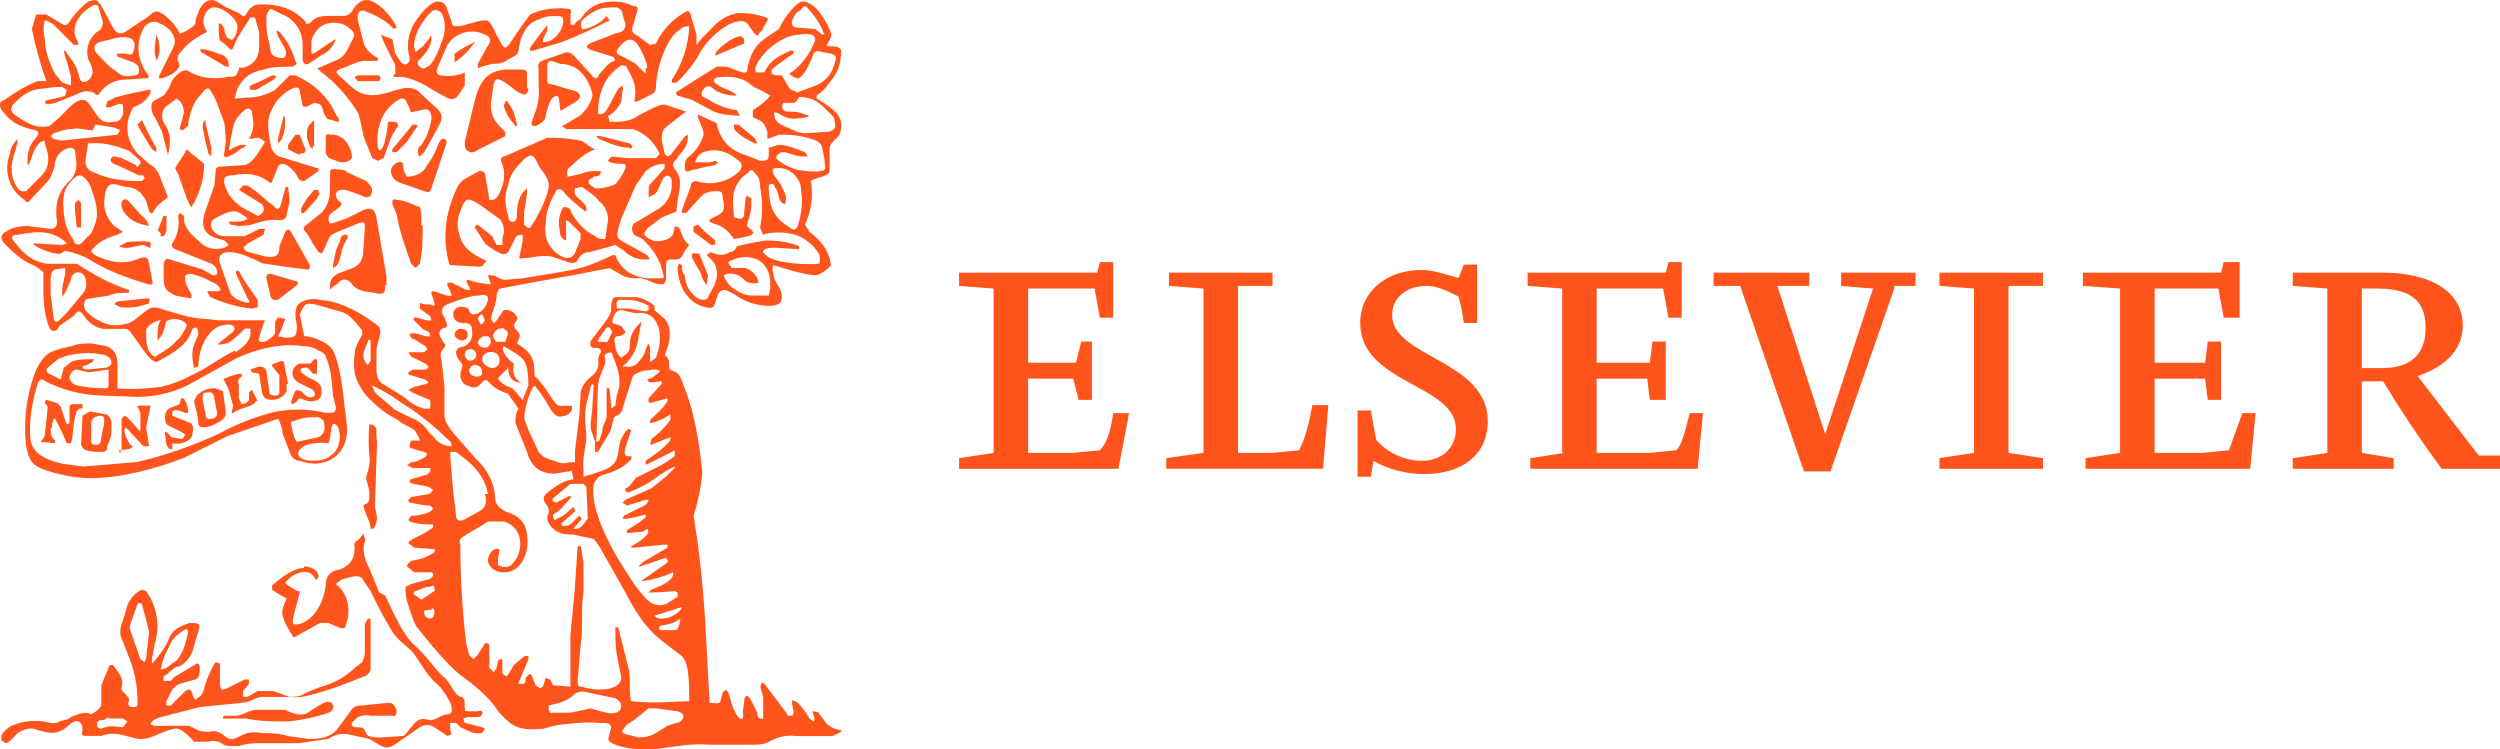
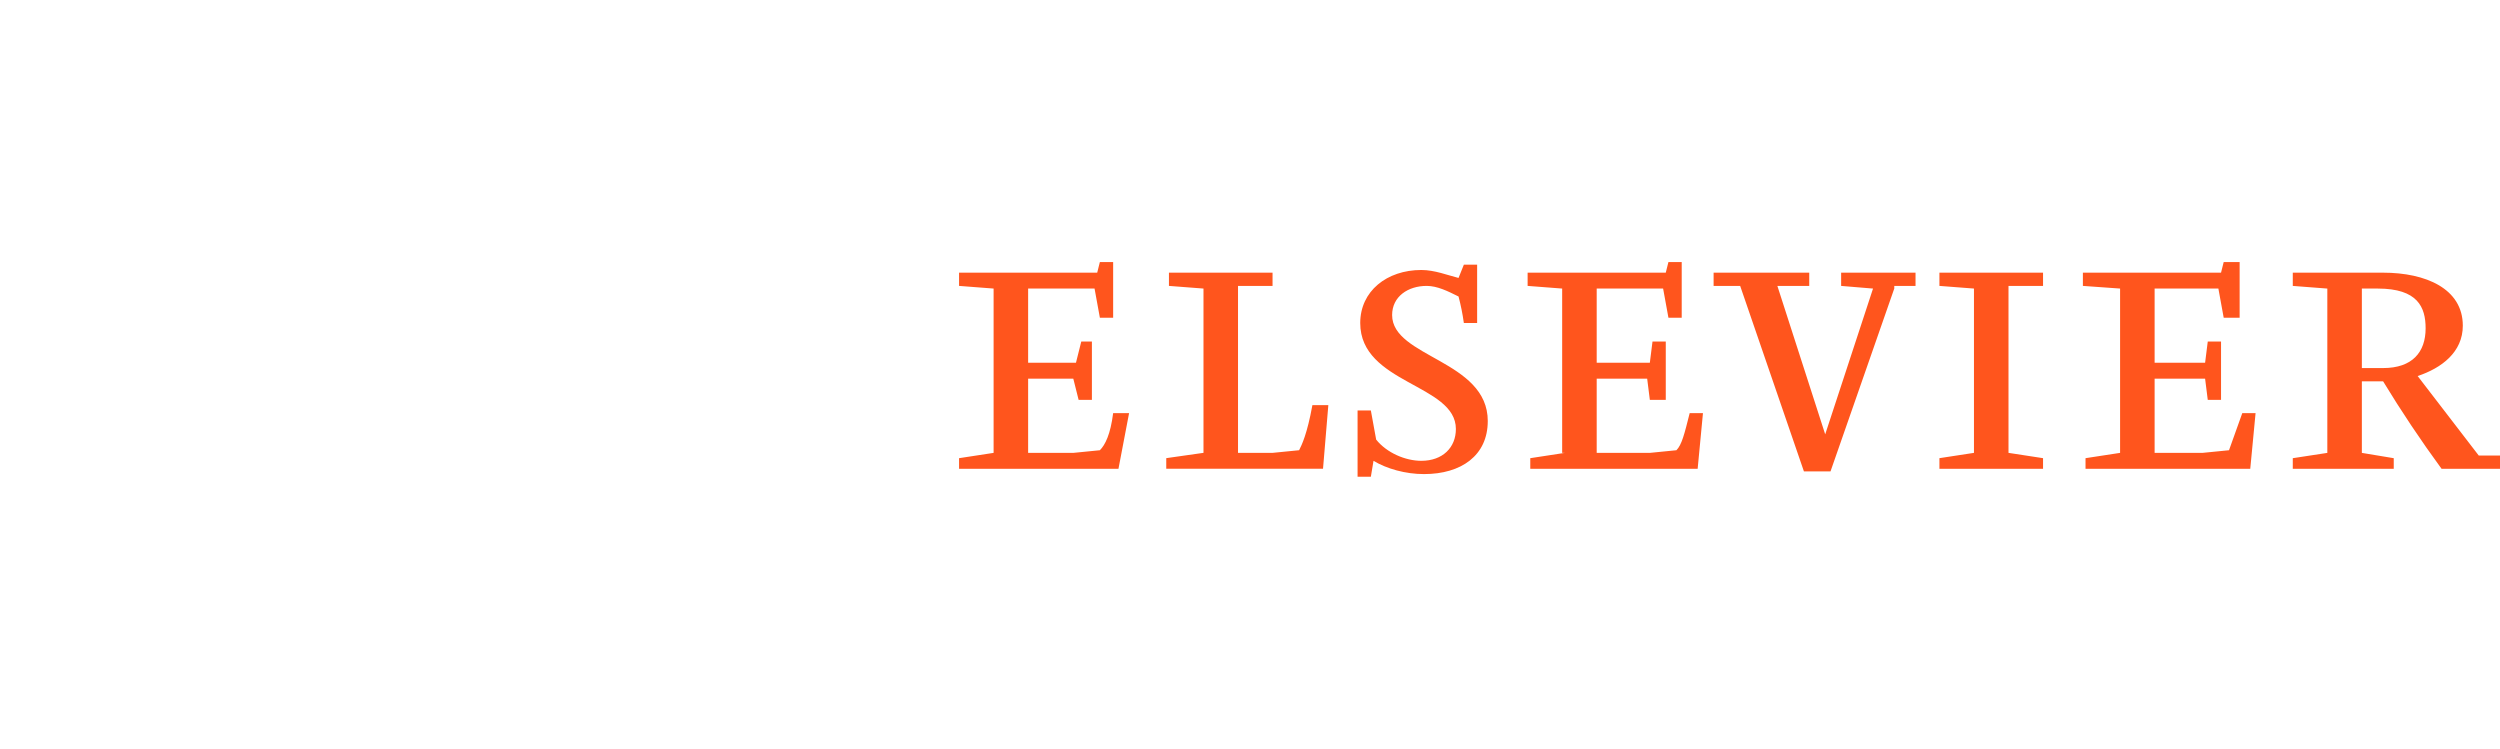
<svg xmlns="http://www.w3.org/2000/svg" id="Layer_1" data-name="Layer 1" viewBox="0 0 1882.336 564.019">
  <defs>
    <style>
      .cls-1 {
        fill: #ff551d;
      }
    </style>
  </defs>
  <path class="cls-1" d="M1596.286,340.985v-123.72l-28.01-2v-9.97h104.02l2-7.99h12v41.91h-12l-4-21.95h-48.01v55.87h38.01l2-15.96h10v43.9h-10l-2-15.96h-38.01v55.87h36.01l20-1.99,10-27.94h10l-4,41.91h-124.03v-7.99l26.01-3.99h.01v-0ZM1176.206,340.985v-123.72l-26.01-2v-9.97h104.02l2-7.99h10v41.91h-10l-4-21.95h-50.01v55.87h40.01l2-15.96h10v43.9h-12l-2-15.96h-38.01v55.87h40.01l20-1.99c4-3.99,6-11.97,10-27.94h10l-4,41.91h-126.02v-7.99l26.01-3.99h-2v-0ZM906.146,340.985v-123.72l-26.01-2v-9.97h78.01v9.97h-26v125.71h26l20-1.99c2-3.99,6-11.97,10-33.93h12l-4,47.89h-118.03v-7.99l28.01-3.99.02.02h0v-0ZM1120.186,317.045c0,25.94-20,39.91-48.01,39.91-14,0-28-3.99-38.01-9.98l-2,11.97h-10v-49.89h10l4,21.95c8,9.97,22,15.96,34.01,15.96,16.01,0,26.01-9.98,26.01-23.95,0-33.92-72.02-33.92-72.02-79.82,0-23.94,20.01-39.91,46.01-39.91,10,0,20,3.99,28.01,5.99l4-9.98h10v43.9h-10c-.93-6.72-2.27-13.39-4-19.95-8-3.99-16-7.98-24-7.98-14,0-26.01,7.98-26.01,21.95,0,31.93,72.02,33.92,72.02,79.82M748.116,340.985v-123.72l-26.01-2v-9.97h104.02l2-7.99h10v41.91h-10l-4-21.95h-50.01v55.87h36.01l4-15.96h8v43.9h-10l-4-15.96h-34.01v55.87h34.01l20-1.99c4-3.99,8-11.97,10-27.94h12l-8,41.91h-120.02v-7.99l26.01-3.99h0v-0ZM1426.256,217.265l-48.01,137.69h-20l-48.01-139.68h-20v-9.97h72.01v9.97h-24l36.01,111.75,36.01-109.75-24.01-2v-9.97h56.01v9.97h-16v2h-.01v-.01ZM1486.266,217.265l-26.01-2v-9.97h78.02v9.97h-26.01v125.71l26.01,3.99v7.99h-78.02v-7.99l26.01-3.99v-123.72h0v.01ZM1838.336,352.965c-15.6-21.32-30.29-43.29-44.01-65.85h-16v53.88l24.01,3.99v7.99h-76.02v-7.99l26.01-3.99v-123.72l-26.01-2v-9.97h68.01c32.01,0,60.01,11.97,60.01,39.91,0,19.95-16.01,31.93-34.01,37.91l46.01,59.86h16v9.98h-44.01.01ZM1778.326,217.265v59.86h16c22,0,32.01-11.97,32.01-29.93,0-15.96-6-29.93-36.01-29.93h-12v-0Z" />
-   <path class="cls-1" d="M362.983,236.688c-2.179,0-3.262,3.275-3.262,3.275l2.179,4.37c1.453-.663,2.612-1.822,3.262-3.275l-2.179-4.37ZM117.707,44.723c-2.179-5.453-1.096-10.907,0-18.552,3.275,6.549,3.275,15.277,0,19.635v-1.096.013ZM324.834,459.207c-3.262,0-6.536,0-5.453,2.179,0,2.179,2.179,4.37,4.358,4.37s3.275-2.179,3.275-4.37,0-3.275-2.179-3.275v1.096l-0.0 0ZM354.267,262.872c-3.262,0-4.358,2.179-4.358,4.37s2.179,4.358,4.358,4.358,4.358-2.179,4.358-4.358-2.179-4.37-4.358-4.37M352.089,251.965c0,3.275-2.179,4.37-4.358,4.37s-5.453-2.179-5.453-4.37,2.179-4.37,4.358-4.37c3.275,0,5.453,1.096,5.453,4.37M362.983,280.328c0-3.275-2.179-5.453-5.453-5.453-2.179,0-4.358,2.179-4.358,4.37s3.275,4.37,5.453,4.37c3.275,0,4.358-1.096,4.358-3.275M365.174,253.048c-2.179,0-4.358,2.179-5.453,4.37,0,2.179,2.179,4.358,5.453,4.358,2.179,0,4.358-2.179,4.358-4.358,0-3.275-1.083-4.37-4.358-4.37M118.803,173.426l4.358-10.907h2.179v10.907c-.229,1.656-.994,3.185-2.179,4.37-.714.14-1.453.14-2.179,0v-2.179l-2.179-2.179 0-.013ZM456.748,258.514l4.358-8.728-2.179-3.275c-.726-.089-1.453-.089-2.179,0-1.096,2.179-7.632,9.824-6.536,10.907h6.536v1.096l-0.0 0ZM509.065,474.472c.994-.879,1.746-2.013,2.179-3.275l1.096-5.453-5.453,3.262c-3.224.917-6.498,1.644-9.811,2.179l-1.096,2.179,1.096,1.096h11.99l0.0.013ZM214.734,88.35c0,5.453,0,12.003-3.275,17.456l-2.179,2.179v-3.275c1.376-5.836,2.829-11.659,4.358-17.443l1.096,1.083h0ZM513.435,457.016l-20.718,6.549c4.37,5.453,18.539,0,20.718-6.549M273.6,267.229c0,3.275,1.096,5.453,3.262,7.632l2.179-3.275v-14.181c0-2.179-2.179-2.179-2.179,0-1.096,3.262-3.262,6.536-3.262,10.907v-1.096.013ZM342.278,40.365c4.778-3.415,9.9-6.333,15.264-8.728-4.014,6.052-9.212,11.251-15.264,15.277v-6.549ZM57.745,171.247l-1.083-10.907c-.344-2.536-.344-5.097,0-7.632l2.179-2.179,2.179,2.179v18.539h-3.275ZM188.563,64.358l7.632-3.262,8.715-4.37c.599-.051,1.185.013,1.746.217.561.191,1.083.484,1.529.879l-2.179,2.179-13.086,7.632c-1.453.127-2.905.127-4.358,0-.28-.497-.433-1.058-.433-1.631s.153-1.134.433-1.644M317.202,451.562l9.811-6.549c1.083-1.096,0-1.096,0-2.179,0-2.179-1.096-2.179-3.275-1.083-4.358,0-6.536,2.179-10.907,3.262-1.096,0-2.179,2.179,0,3.275l4.358,3.275h.013ZM382.617,77.443c4.358,5.453,5.453,10.907,6.536,16.36v1.096h-1.096c-4.358-5.453-7.632-9.811-8.715-15.264l1.096-3.275h2.179v1.096-.013ZM285.59,56.726l1.083,2.179-1.083,2.179h-16.36c-.917-.956-1.656-2.064-2.179-3.275l2.179-1.096h16.36v.013ZM525.425,169.068l5.453,5.453,7.632,6.536v3.275h-3.275l-13.086-9.811v-4.37h1.096l2.179-1.096 0.0.013ZM154.772,90.529v2.179l4.358,18.552v6.536l-2.179-2.179-2.179-8.728-2.179-10.907c0-2.179,0-4.37,2.179-5.453M235.439,110.164v2.179l-2.179-2.179-2.179-6.549c0-5.453,0-8.728,3.262-10.907,1.096-2.179,2.179-2.179,2.179,0v17.456h-1.096.013ZM555.941,93.804l13.073,10.907v1.096c.522.637.905,1.376,1.096,2.179-.726.064-1.453.064-2.179,0-5.453-3.275-10.907-5.453-15.264-10.907v-3.275h3.275ZM112.253,186.524l-4.358-2.179-10.894,2.179c-1.453.217-2.918.217-4.37,0l-3.262-1.096,6.536-3.275c2.179,0,10.894-1.096,17.443,0v4.37h-1.096v0ZM117.707,114.521l-3.262-2.179-8.728-14.181-2.179-4.37,3.262-3.275c.522.637.905,1.389,1.096,2.179l5.453,10.907,4.358,7.645v3.275ZM240.893,145.076l-2.179,4.37c-3.173,3.721-6.447,7.365-9.811,10.907h-2.179v-3.275c1.261-2.65,2.714-5.199,4.358-7.632l5.453-6.549h3.262v2.179h1.096l0.0 0ZM382.617,250.869c-.726-1.402-1.873-2.548-3.262-3.275,0-1.096-2.179,0-4.37,0-1.21.956-2.306,2.064-3.262,3.275-1.096,2.179,0,4.37,2.179,6.549h6.536l2.179-6.549ZM474.191,111.26c-7.632,0-15.264-3.275-22.897-6.549-.968-.433-1.733-1.21-2.179-2.179,1.058-.331,2.204-.331,3.262,0l21.801,5.453,2.179,2.179c-.548.892-1.287,1.644-2.179,2.179v-1.096l.013.013ZM260.515,176.7c1.096,0,2.179,2.179,0,4.358-3.275,5.453-3.275,9.824-5.453,16.36-.624,1.159-1.351,2.255-2.179,3.275l-2.179,1.096v-2.179l2.179-10.907,3.275-7.645c0-3.262,2.179-4.358,4.358-4.358M172.215,50.176h-2.179l-18.539-10.907-1.083-2.179h2.179c4.37,0,10.894,3.275,15.264,4.37,3.262,2.179,4.358,4.37,4.358,7.632v1.083h0ZM110.075,224.698c2.179,0,3.275,0,2.179,2.179,0,1.096,0,2.179-2.179,2.179-2.803,1.07-5.734,1.797-8.715,2.179-3.619.42-7.288.42-10.894,0l-4.358-2.179c.331-.599.803-1.109,1.376-1.478.573-.382,1.223-.624,1.899-.701l20.705-2.179h-.013ZM225.628,116.713c-2.956-1.363-5.861-2.816-8.728-4.358v-3.275l5.453-7.645h3.275l4.358,10.907c0,2.179,0,3.262-4.358,3.262v1.109ZM465.463,225.781c0,1.096-2.179,2.179-1.096,3.275v3.262h8.728l13.086,2.179,2.179-1.096v-3.262c-4.358-2.179-9.811-4.37-15.264-4.37h-7.632v.013ZM81.737,539.912l-3.262,2.179c-4.358,0-5.453,1.096-5.453,3.275s1.096,3.262,3.262,3.262c5.453-2.179,8.728-2.179,15.264-1.096h1.083l3.275-4.358-3.275-2.179h-10.894v-1.096.013ZM369.532,265.051c-3.262,0-6.536,2.179-6.536,5.453s4.37,6.536,7.632,6.536,5.453-2.179,5.453-5.453c0-4.358-2.179-6.536-6.536-6.536M557.037,27.267s2.179,0,3.275,2.179v3.275l-20.718,8.728s-2.179,1.096-1.083,0c0-4.37,14.169-14.181,18.526-14.181M533.057,207.242l-1.096,7.645-3.275-5.453c0-3.275-4.358-8.728-7.632-15.264v-2.179c0-1.096,1.083-2.179,2.179-1.096h3.275l6.536,16.36.013-.013ZM315.023,93.804l-8.728,13.086-7.632,7.632h-3.262v-2.179l10.894-13.086,4.358-5.453h2.179l2.179,1.096v-1.096h.013ZM152.593,301.046l2.179,10.907c0,2.179,1.096,4.37,4.358,3.275,3.275,0,4.358-2.179,4.358-4.37l-2.179-10.907c0-3.262-2.179-5.453-5.453-4.358-2.179,0-3.275,0-3.275,4.358v1.096l.013-0ZM112.253,170.151c-3.759-.612-7.428-1.707-10.907-3.275-5.453-3.262-10.894-8.728-9.811-14.169,0-2.179,2.179-3.275,4.358-2.179l1.096,1.096,9.811,10.907c2.179,1.096,4.358,4.358,5.453,7.632M68.652,317.406v14.181c0,3.275,1.083,3.275,4.358,3.275,2.179,0,3.262-2.179,3.262-5.453l2.179-10.907c0-3.275,0-5.453-2.179-5.453-3.262,0-6.536,1.096-7.632,4.37M620.261,25.088c-2.179-6.536-7.632-14.181-10.894-17.443-2.179-3.275-3.275-4.37-6.536,0-1.147.65-2.23,1.376-3.275,2.179-3.262,4.358-5.453,9.824,0,10.907l14.169,1.096,5.453,4.358,2.179-1.096h-1.096ZM140.604,473.389c-4.243,2.064-7.963,5.046-10.894,8.728l-5.453,10.907c-1.465,3.504-2.561,7.161-3.262,10.907h1.083c3.275,0,9.811-6.549,10.907-6.549,4.358-5.453,6.536-10.907,8.715-21.814l-1.096-2.179ZM487.264,51.259c0-5.453-5.453-15.264-7.632-18.539-3.275-3.275-6.536-4.37-10.894,0-.764.688-1.491,1.414-2.179,2.179-3.275,4.358-3.275,5.453,2.179,7.632l9.811,5.453,7.632,7.632v-4.37h1.083l-0.0.013ZM207.102,225.781c-1.096,0-2.179,0-3.262-2.179l-3.275-14.181c0-2.179,0-3.275,3.275-3.275l18.526,5.453c2.179,0,2.179,2.179,1.096,3.275l-14.169,10.907h-2.179l-.013 0ZM194.016,301.046l-3.262,3.275c-3.275,2.179-10.894,3.275-15.264,6.536-2.179,1.096,0-3.262,0-5.453l-3.262-12.003-3.275-6.549c-2.179-2.179,2.179-2.179,3.275-3.262l7.632-2.179h2.179v2.179c-3.262,2.179-3.262,3.262-2.179,6.536v9.811l2.179,4.37c2.179,0,5.453-2.179,5.453-3.275v-5.453l2.179-2.179,4.358,8.728v-1.096l-.013.013ZM256.157,122.166l-8.728-3.275-2.179-3.275v-12.003c0-2.179,1.083-3.262,3.262-2.179,3.262,0,5.453,0,8.715,2.179,3.275,1.096,8.728,10.907,7.632,15.277-2.179,3.275-4.358,3.275-8.715,3.275M81.737,278.136l-6.536,1.096-8.715,1.096-8.728-2.179c-2.179,0-4.358,2.179-5.453,5.453,0,3.262,2.179,5.453,5.453,6.536,7.161,1.542,14.474,2.268,21.801,2.179,1.453,0,2.179-.726,2.179-2.179v-12.003ZM219.092,317.406c0,3.275,2.179,13.086,4.358,15.264l15.264-3.275c4.358-1.096,6.536-5.453,5.453-9.811,0-3.275-2.179-4.37-4.37-5.453-1.083-.102-2.179-.102-3.262,0-6.536,0-10.907,1.096-16.347,3.275h-1.096ZM215.83,289.043v5.453c-2.179,4.358-6.536,6.536-10.907,6.536s-6.536-1.096-7.632-5.453l-2.179-14.181-5.453-1.096-1.096-2.179,6.536-2.179c2.905-0,4.723,1.092,5.453,3.275l2.179,15.264c0,2.179,1.096,3.275,4.358,3.275,2.179,0,3.262,0,3.262-3.275v-11.99l-4.358-5.453c-1.096-1.096-2.179-2.179,0-3.275,7.632-2.179,7.632-4.358,8.728,4.37l2.179,10.907h-1.083l.013 0ZM226.724,299.95s-2.179,0-3.275,2.179c-.905.968-2.026,1.72-3.262,2.179l-1.096-1.096,2.179-6.536c1.083-3.275,2.179-3.275,5.453-2.179l2.179,2.179c2.179,2.179,4.37,3.262,6.536,2.179,3.275-1.096,1.096-4.358,0-5.453l-10.894-5.453c-3.262-2.179-4.358-4.358-4.358-7.632,0-2.179,2.179-5.453,5.453-6.549h5.453c2.179,0,3.262,0,4.358-2.179,1.096-1.083,3.275-2.179,3.275,0v9.824h-3.275c-2.179-3.275-4.358-5.453-6.536-4.37-2.179,0-3.262,1.096-2.179,3.275l4.358,3.275,6.536,3.262c5.453,3.275,4.358,6.549,4.358,9.824s-3.262,5.453-7.632,5.453c-2.701.013-5.351-.739-7.632-2.179M70.831,98.174c-6.536,0-10.907-2.179-16.347-1.096-5.453,0-9.811,2.179-14.169,3.275l-2.179,2.179,2.179,2.179,6.536,1.096,41.423-4.37,2.179-3.262-4.358-2.179-14.169-2.179-2.179,4.37h1.096l-.013-.013ZM140.604,304.32l1.096,4.37v2.179h-2.179c-3.262-1.083-6.536-3.262-9.811-1.083v3.262l10.894,4.37c4.37,1.096,5.453,3.275,4.37,8.728,0,4.37-4.37,6.549-8.728,7.645-2.153.408-4.383.408-6.536,0v4.358h-2.179c-.777-1.058-1.504-2.153-2.179-3.262l-1.096-7.645v-2.179c2.179,0,3.275,3.275,5.453,4.37l7.632,1.096,2.179-3.275-3.262-2.179-8.715-4.358c-3.275-1.096-3.275-4.37-3.275-6.549,0-3.262,1.096-6.536,5.453-7.632l5.453-2.179,1.096-4.37h2.179l2.179,4.37-.025-.038ZM112.253,475.567c-1.707-6.944-3.529-13.85-5.453-20.718l-2.179-1.096-1.083,1.096-5.453,15.264c-.42,1.427-.42,2.943,0,4.37l7.632,21.814,3.275,2.179,1.083-3.275,2.179-19.635v0ZM280.137,290.139l2.179,5.453,15.264,13.086,10.894,5.453c5.81,1.937,10.805,5.785,14.169,10.907l4.37,4.37c2.179,3.275,5.453,5.453,10.894,6.549h2.179c0-2.183-1.087-4.001-3.262-5.453-8.142-7.938-16.883-15.239-26.171-21.814-5.555-3.466-11.009-7.11-16.347-10.907l-7.632-4.37-6.536-3.275 0-0ZM234.356,346.864c5.453,0,10.907,0,15.264-4.37,5.453-3.275,7.632-13.086,5.453-18.539-.064-1.172-.446-2.293-1.096-3.275-2.179-2.179-3.262-2.179-4.358,1.096l-1.096,7.632-1.096,4.37c-3.606-.522-7.288-.522-10.894,0-4.358,0-11.99,3.275-11.99,7.632s6.536,5.453,10.894,5.453h-1.096l.013 0ZM90.453,341.398l1.096-3.275v-22.897l2.179-2.179,2.179,1.096,9.811,10.907v-14.181c-1.096-3.262-3.262-5.453-1.096-5.453h8.728l-3.275,16.36,2.179,14.181h-2.179c-.726.089-1.453.089-2.179,0l-13.086-14.181c-.561.612-.943,1.363-1.096,2.179,0,3.262,2.179,7.632,4.37,10.907,2.179,1.096,2.179,2.179-1.096,3.262l-7.632,1.096,1.096,2.179v0ZM66.473,278.136l10.894-1.096c3.262,0,6.536-1.096,6.536-4.37s-3.275-4.358-5.453-5.453c-8.728-2.179-23.98-2.179-34.886,3.275l-6.536,5.453c-3.275,2.179-2.179,4.37,0,5.453l8.715,4.358,2.179-8.728,5.453-4.37c4.358-2.179,9.811-2.179,15.264-2.179h2.179l-1.096,2.179-4.358,2.179-3.262,1.096c0,2.179,2.179,2.179,4.358,2.179M391.333,287.96c-4.37,0-8.728-3.262-8.728-10.907l-7.632,7.645c0,2.179,6.536,6.536,10.907,7.632l7.632,8.728,4.37-10.907c0-8.728-1.096-15.264-3.275-18.539-3.262-4.358-9.811-7.632-15.264-10.907-2.179,2.179,1.096,8.728,7.632,13.086-1.083,4.37-1.083,10.907,5.453,14.181h-1.083l-.013-.013ZM277.958,375.215c.242-2.179.242-4.37,0-6.549l-2.179-7.632v-2.179c2.179-6.549,3.275-12.003,2.179-17.456-.522-6.893-.522-13.825,0-20.718v-1.096c3.262,0,4.358,1.096,5.453,3.275v6.536c1.096,5.453,0,10.907,0,17.456l-1.096,34.899,1.096,5.453c1.096,3.262,0,7.632-2.179,10.907h-2.179c0-5.453-4.358-10.907-5.453-17.456l1.096-1.096c2.179,0,3.262-2.179,3.262-4.358M38.136,322.859c0,2.179,0,6.536,3.262,8.728v2.179l-10.894-1.096s3.262-3.275,3.262-5.453l2.179-20.718-2.179-3.275c.153-.815.535-1.567,1.096-2.179,7.632,2.179,8.728,2.179,10.907,5.453l4.37,13.086c.815-.153,1.567-.522,2.179-1.096v-10.907c0-2.179,0-3.275,3.275-3.275h6.536v3.275c-4.37,0-4.37,1.096-6.536,10.907l-1.096,10.907-1.096,4.37h-3.262c-2.434-6.384-5.351-12.589-8.728-18.539h-1.096l-1.083,4.37c-.076.726-.076,1.453,0,2.179l-1.096,1.096v-.013ZM173.311,541.008c-1.809.115-3.631.115-5.453,0,0-2.179,1.083-2.179,2.179-2.179h4.37c6.536,1.096,10.894-3.275,17.443-4.37h22.897c6.536,3.275,13.073,5.453,18.539,1.096,3.478-2.421,7.123-4.6,10.894-6.536.854-.395,1.784-.599,2.727-.599s1.873.204,2.727.599c0,0,2.179,3.275,1.096,4.37-.28.752-.701,1.427-1.274,2-.561.561-1.249,1.007-2,1.274-9.811,3.275-19.622,5.453-30.529,6.549-10.894,0-20.705,0-31.612-2.179h-11.99l-.013-.026ZM120.981,241.058c-3.275,0-10.907,4.37-10.907,7.632v2.179c0,5.453,0,10.907,3.275,15.277,2.179,2.179,3.262,3.275,5.453,1.096,5.453-3.275,10.907-6.549,14.169-10.907,3.262-2.179,5.453-6.549,7.632-10.907,0-2.179-2.179-3.262-4.358-4.358-3.262-1.096-7.632-1.096-8.715,0-2.179,0-3.275,2.179-3.275,4.358-.535,2.243-1.261,4.434-2.179,6.549l-3.262,4.37c-.331-2.166-.331-4.37,0-6.549,0-2.179,0-5.453,2.179-8.728M170.037,310.857c0,3.275-2.179,5.453-6.536,7.645-2.179,1.096-5.453,3.275-10.894,3.275,0,0-2.179,0-3.262-2.179,0-6.549-2.179-12.003-3.275-17.456l2.179-4.358c4.358-4.37,8.728-5.453,14.169-5.453l5.453,2.179,2.179,16.36-.013-.013ZM153.689,123.262c0,9.811-2.179,18.539-6.536,27.267-.764,1.988-1.873,3.835-3.262,5.453l-3.275-6.536-6.536-18.552c-.892-1.363-1.618-2.829-2.179-4.358l7.632-12.003c0-2.179,2.179-2.179,3.275,0l10.907,8.728h-.025ZM431.673,398.124h3.262c1.21-.522,2.319-1.261,3.275-2.179l4.358-5.453-1.096-23.992-2.179-2.179h-9.811l-13.086,10.907s-1.083,2.179,0,2.179l2.179,1.096,10.894-5.453c.255.701.255,1.478,0,2.179-4.358,4.358-7.632,9.811-13.086,12.003v2.179l1.096,2.179,6.536-3.262,7.632-6.549c1.096,1.096,2.179,3.275,0,4.37l-2.179,2.179-6.536,5.453v2.179h1.096c2.179,0,4.358,0,6.536-2.179l5.453-5.453,2.179,2.179-6.536,7.645.013-.025ZM294.305,128.703c0-3.262,4.358-7.632,7.632-6.536h1.096l1.083,6.536,2.179,4.37c6.536,0,13.086-3.275,15.264-8.728,4.358-5.453,6.536-10.907,8.715-16.36,1.096-2.179,2.179-4.37,4.358-3.275,1.096,0,2.179,2.179,1.096,4.37l-10.907,32.72c-1.096,3.275-2.179,3.275-5.453,2.179l-18.539-6.536c-1.835-.65-3.427-1.822-4.587-3.377-1.172-1.554-1.848-3.415-1.949-5.364M480.728,555.19c5.453,0,9.811-1.096,13.086-3.275l8.728-5.453,6.536-2.179c3.262,0,5.453-3.275,5.453-4.37,0-3.275-2.179-3.275-4.37-4.37l-16.347-2.179h-5.453l-10.894,8.728c-1.096,1.096-6.536,3.275-7.632,6.536-2.179,1.096-2.179,3.275,2.179,4.37l8.715,2.179-0.0.013ZM444.758,533.376l7.632,2.179c4.37,1.096,7.632,2.179,10.894,1.096,2.179,0,4.37-2.179,4.37-5.453,0-2.179-2.179-4.37-4.37-5.453l-20.705-4.37c-3.262-1.083-6.536-1.083-9.811,1.096-4.37,4.37-9.811,6.549-15.264,7.645l-4.358,1.096v3.262l1.096,2.179h15.264l15.264-3.262-.013-.013ZM80.642,337.041c0,2.179-1.083,3.262-4.358,3.262-3.67.089-7.326-.28-10.894-1.096-3.262-1.096-3.262-2.179-4.358-4.358l1.096-21.814,5.453-3.262,11.99,2.179c2.179,0,4.358,4.37,4.358,5.453v6.549c0,5.453-2.179,9.811-3.275,11.99v1.096h-.013ZM88.274,42.544c-.14-.714-.14-1.465,0-2.179h6.536c3.275,1.096,4.358,1.096,5.453-1.096,2.179-5.453,1.096-9.811-3.262-10.907-2.892-.51-5.836-.51-8.728,0l-13.086,3.275c-4.358,1.096-5.453,5.453-2.179,8.728,4.358,4.37,8.715,9.811,14.169,13.086,4.37,4.37,8.728,4.37,14.169,3.275,2.179,0,3.262-1.096,3.262-3.275.14-.764.115-1.542-.064-2.293-.191-.752-.535-1.453-1.019-2.064-.981-.879-2.09-1.605-3.275-2.179l-11.99-4.37h.013ZM456.748,292.318h2.179l1.096,12.003v3.275l3.262-2.179,1.096-7.632c4.37-10.907,1.096-19.635-3.262-30.542,0-2.179-2.179-2.179-4.358-1.096-1.096,0-2.179,2.179-1.096,3.275v4.358l-4.37,10.907-1.083,5.453-1.096,39.27v1.096c-.255.701-.255,1.478,0,2.179.79-.217,1.529-.599,2.179-1.096l2.179-6.549c0-6.536,3.275-6.536,3.275-13.086v-19.635l0.0 0ZM323.738,27.267h1.096v3.275c-1.096,5.453-4.358,9.811-8.728,14.181-2.179,1.096-2.179,4.358,0,5.453,2.179,3.275,5.453,0,7.632-1.083,4.358-5.453,6.536-10.907,8.728-17.443,3.262-6.549,3.262-16.36,0-21.814-2.179-2.179-5.453-3.262-7.632-1.083-6.536,6.536-13.086,16.36-13.086,26.171l1.096,4.358,5.453-4.358,5.453-6.549v-1.096l-.013-.013ZM550.501,201.789h10.907c5.453,2.179,7.632,5.453,8.715,7.632l1.096,3.275c-1.605.599-3.326.815-5.033.637-1.707-.191-3.338-.777-4.778-1.72-1.656-1.644-3.478-3.109-5.453-4.37-3.275-1.096-7.632-2.179-10.894,0,0,2.179,3.262,6.549,5.453,8.728,7.632,5.453,10.907,6.536,17.443,6.536h10.894l1.096-5.453c0-6.549,0-13.086-5.453-18.539-6.536-6.536-16.36-5.453-21.801-3.275-1.58.446-3.058,1.185-4.358,2.179.37,1.287,1.134,2.434,2.179,3.275v1.096l-.013-0ZM46.851,223.602v-6.536l2.179-10.907c.204-1.44.204-2.905,0-4.358l-7.632,1.096c-2.179,1.096-3.262,3.262-3.262,7.632v10.907l2.179,17.456c0,3.275,2.179,4.37,4.37,2.179l5.453-5.453,10.894-13.086c4.358-4.358,4.358-8.728,3.262-13.086-1.096-3.275-3.262-4.358-5.453-4.358-3.262,0-4.358,2.179-5.453,4.358,0,3.275-2.179,5.453-3.262,8.728-.905,1.924-2.013,3.746-3.275,5.453M318.298,170.151c0,8.728,0,18.552-2.179,28.363l-3.262,3.275-3.262-3.275c-4.37-12.003-8.728-23.992-10.907-37.078l-3.262-7.645c0-3.262,0-4.358,3.262-3.262,6.536,0,10.907,3.262,17.443,5.453l1.096,4.37v8.728l1.096,1.096-.025-.025ZM66.473,106.889l-2.179,14.181c0,4.37,2.179,7.632,6.536,8.728,10.894,5.453,23.98,6.549,35.97,6.549l2.179-2.179-1.096-2.179h-3.275l-16.347-7.632c-1.605-.395-3.083-1.134-4.358-2.179-1.096-2.179,0-4.37,2.179-4.37l5.453,1.096,10.894,5.453c0,1.096,1.096,2.179,2.179,0,1.096-1.096,2.179-2.179,0-4.37l-7.632-6.536c-8.728-3.275-17.443-6.549-30.529-5.453v-1.096l.025-.013ZM603.914,150.529l-1.096-10.907c-2.179-7.645-8.728-13.086-16.347-13.086-4.37,0-5.453,0-4.37,4.358l5.453,7.645c2.179,4.358,4.37,7.632,4.37,10.907-.064,1.516-.433,2.994-1.096,4.358-3.275-1.083-4.358-4.358-4.358-5.453-1.096-3.275-1.096-5.453-3.275-7.645,0-2.179-1.096-2.179-2.179-2.179s-2.179,0-2.179,2.179c0,8.728,1.096,19.635,10.894,27.267l6.536,4.37c2.179,1.096,3.262,0,4.358-2.179,2.077-6.333,3.185-12.958,3.275-19.635M597.377,77.443h-7.632s-2.179,4.37,0,4.37c0,1.096,1.096,2.179,3.262,2.179,4.37,0,7.632,0,13.086,2.179l3.275,1.096-2.179,1.083c-7.632,1.083-13.086,2.179-19.622-2.179l-2.179-1.096c-2.179-1.096-3.275,0-2.179,2.179,0,3.262,3.262,6.536,9.811,8.728,4.37,2.179,8.728,4.37,13.086,4.37l16.347-1.096c3.275,0,6.536-2.179,6.536-4.37l-1.096-6.549-4.358-4.358c-6.536-6.549-10.894-10.907-21.801-10.907,0,0-2.179,4.358-4.358,4.358M494.896,244.333c-2.179-5.453-5.453-7.645-10.894-8.728h-6.536l-9.811-2.179c-3.275,0-5.453,3.275-6.536,7.645v2.179l6.536,2.179,3.262,4.37c0,1.096-2.179,3.275-5.453,3.275s-3.262,3.275-2.179,6.536c0,3.275,1.096,6.549,4.37,9.824l4.358-3.275c2.179-2.179,2.179-4.37,2.179-6.549,0-7.632,3.262-12.003,8.715-17.443l-2.179,11.99c-1.083,8.728-4.358,15.277-11.99,21.814h3.262c1.351.268,2.752.204,4.077-.166,1.325-.382,2.548-1.07,3.555-2.013,3.262-3.262,5.453-6.536,6.536-10.907l2.179-4.358,1.096,3.262v10.907l4.358-3.262c3.275-7.645,4.37-18.552,1.096-25.088M367.353,371.94c-2.179-13.086-10.894-21.814-19.622-28.363l-4.358-3.275h-4.358v3.275l2.179,26.171,2.179,18.552c0,3.262,2.179,4.358,5.453,3.262l11.99-6.536c3.262-2.179,6.536-4.37,4.358-13.086h2.179ZM73.009,161.436c0-7.645-2.179-13.086-4.358-19.635-2.179-6.536-6.536-9.811-8.728-9.811-3.262,0-8.728,6.549-10.894,10.907-1.402,4.587-1.771,9.429-1.096,14.181,0,8.728,2.179,16.36,7.632,23.992,0,2.179,3.262,4.37,5.453,2.179l7.632-7.632c2.179-4.37,4.358-9.811,4.358-14.181M413.134,139.622c0-7.645-6.536-10.907-8.728-17.456-3.262-6.549-5.453-6.549-10.894-1.096-5.453,5.453-9.811,10.907-10.907,18.539-3.262,7.632-2.179,15.264,0,22.909,0,2.179,1.096,5.453,4.358,4.358.764-.42,1.376-1.07,1.758-1.848.395-.777.535-1.644.42-2.51,0-6.549,1.096-13.086,4.358-17.456l3.275-3.275v4.37l-2.179,14.181v8.728c3.275,3.275,4.358,3.275,5.453,1.096,6.536-9.811,13.086-23.992,13.086-30.542M397.882,66.537c0,3.275-2.179,5.453-4.37,4.37-6.536-2.179-10.907-8.728-17.443-10.907-2.179-1.096-3.262,0-4.358,3.262l-2.179,15.277c0,10.907,5.453,15.264,10.907,20.731v3.262l-21.801,10.907c-1.096,1.083-4.358,2.179-6.536,0-2.179-1.096-2.179-3.275-2.179-6.549l7.632-31.637c4.37-16.36,10.907-21.814,22.897-22.909h10.907c3.262,0,5.453,0,5.453,3.275v10.907h1.096l-.025.013ZM599.543,69.811l11.99-4.37c9.811-3.275,15.264-9.811,17.443-19.635,1.096-3.275,0-4.37-3.262-5.453l-6.536-1.096c-5.453-2.179-6.536,0-8.728,6.549-2.179,4.358-4.358,9.811-8.715,13.086-1.096,1.096-6.536-2.179-7.632-3.275,8.728-5.453,15.264-14.181,19.622-25.088,0-1.096,0-3.275-2.179-4.37-3.224-.752-6.587-.752-9.811,0-10.907,0-27.254,10.907-32.708,23.992-1.083,1.096,0,4.37,0,4.37h6.536l1.096-2.179c4.358-7.632,10.894-10.907,18.539-14.181h2.179c.242.701.242,1.478,0,2.179-.956.917-2.064,1.656-3.275,2.179l-7.632,5.453-5.453,4.358v3.275l3.275,1.096h4.358l4.358,7.632c1.096,2.179,3.275,4.37,6.536,4.37v1.109ZM49.03,38.174l5.453,7.645c3.262,4.358,4.358,8.728,5.453,13.086,1.096,3.262,3.262,3.262,5.453,2.179,1.338-.777,2.446-1.886,3.211-3.236.764-1.338,1.172-2.867,1.147-4.409-.535-3.083-1.644-6.04-3.262-8.728-2.179-7.645,0-15.277,6.536-20.731,3.262-1.096,4.358-4.358,4.358-7.632l-3.262-10.907c0-2.179-3.275-2.179-4.37-1.096-8.715,4.37-18.539,16.36-10.894,27.267v2.179c-1.083.089-2.179.089-3.262,0l-15.264-15.277c-1.962-1.465-4.179-2.574-6.536-3.275,0,1.096-2.179,5.453,0,14.181,0,7.632,2.179,15.277,7.632,26.171l5.453,6.536,6.536,2.179v-6.536c-1.223-5.148-2.676-10.244-4.358-15.264l-1.096-4.37h1.096l-.025.038ZM420.766,167.972c.013-4.217,1.147-8.358,3.262-11.99,2.179,0,4.358,0,5.453,2.179,3.275,7.645,9.811,15.264,18.539,19.635,2.179,2.179,5.453,2.179,7.632,2.179l2.179-14.169c0-5.453-2.179-10.907-6.536-14.181-3.262-4.37-8.715-7.645-13.073-10.907l-5.453,1.096v4.37c2.179,3.275,7.632,6.549,8.715,9.811v3.275c-.803-.191-1.542-.573-2.179-1.096-2.268-1.707-4.447-3.529-6.536-5.453-3.224-2.574-6.154-5.492-8.728-8.728-2.179-2.179-4.358-2.179-5.453,0-4.358,7.645-7.632,15.277-7.632,23.992-2.179,10.907,3.275,20.731,11.99,25.088,4.37,2.179,7.632,1.096,9.811-2.179l4.358-10.907v-4.358l-7.632-7.645c-.943-.917-2.051-1.656-3.262-2.179-.191.714-.191,1.465,0,2.179v10.907c.127.714.127,1.453,0,2.179-1.032-.306-1.962-.866-2.727-1.631s-1.325-1.695-1.644-2.727l-1.083-7.645v-1.096l0-0ZM289.948,214.874c0,5.453,0,7.632-8.728,5.453l-7.632-1.096c-3.275-1.083-6.536-2.179-8.728-5.453-3.262-4.37-7.632-4.37-10.894,0l-3.262,2.179-2.179,2.179v-3.275c0-4.37,2.179-6.549,5.453-8.728l8.728-3.262c7.632-2.179,10.894-6.549,10.894-15.277l1.096-16.36c0-3.275,0-4.37-4.37-3.275l-18.539,7.645c-.981.382-1.886.968-2.638,1.72s-1.338,1.656-1.72,2.638l-4.358,9.824-1.096,1.096-2.179-1.096-4.358-6.549c-1.351-2.599-2.803-5.148-4.358-7.632-3.275-3.275-3.275-4.37,0-6.549l10.894-8.728c4.358-4.37,6.536-10.907,6.536-17.456v-10.907c0-4.358,0-5.453,5.453-4.358,2.179,0,5.453,0,7.632,2.179l14.169,6.549c2.179,2.179,4.37,4.358,4.37,6.536,0,4.37-2.179,6.549-5.453,5.453-4.931-2.23-10.04-4.052-15.264-5.453-3.262,0-5.453,0-6.536,3.275,0,5.453,4.358,5.453,4.358,7.632-2.179,4.37-8.715,5.453-9.811,9.824,0,3.262,0,5.453,3.275,4.358l9.811-3.262,13.086-6.549c5.453-2.179,8.715-1.096,9.811,5.453l7.632,44.71v6.549h-1.096v.013ZM507.982,445.026c-6.524.701-13.06,1.07-19.622,1.096l2.179-2.179c5.453-2.179,10.894-4.358,14.169-7.632,2.179-2.179,2.179-3.275,2.179-5.453-6.944,3.122-14.283,5.326-21.801,6.549h-2.179l18.539-13.086c3.262-2.179,0-3.275,0-4.37l-19.622,6.549h-1.096l3.275-3.275,18.539-10.907v-2.179h-3.275l-21.801,2.179h-2.179v-1.096c4.511-2.115,8.588-5.084,11.99-8.728,1.096-2.179,1.096-3.275,0-4.358l-3.262,2.179-11.99,1.096v-2.179l8.715-5.453,5.453-4.37v-2.179c-4.612,1.542-9.365,2.638-14.169,3.262-1.083.242-2.192.242-3.262,0l1.083-2.179,15.264-7.645c2.179-1.096,3.262-3.275,3.262-4.358h-2.179l-14.169,4.358-3.262-2.179,2.179-2.179,19.622-8.728,10.894-8.728,6.536-6.549v-1.096c-10.894,5.453-14.169,8.728-17.443,10.907-5.504,3.491-11.34,6.422-17.443,8.728-.815-.153-1.58-.522-2.179-1.096-.089-.726-.089-1.453,0-2.179,2.179,0,5.453-4.358,7.632-7.632l19.622-9.811,9.811-6.549v-4.37l-21.801,10.907v-3.275c5.453-3.275,13.073-8.728,18.526-15.277v-2.179l-3.262,1.096-10.894,4.37h-1.096l1.096-4.37c5.415-3.963,10.206-8.753,14.169-14.181v-4.37c-4.358,3.275-9.811,5.453-14.169,6.549h-1.096v-2.179c5.453-5.453,9.811-8.728,13.086-14.181v-2.179l-11.99,3.275h-2.179v-3.275l9.811-10.907v-2.179c-2.523.497-5.071.854-7.632,1.096-1.096,0-2.179,0-3.275-2.179l3.275-1.083,4.358-3.275c.892-.548,1.644-1.287,2.179-2.179l-3.275-1.096-9.811,1.096c-4.358,1.453-6.902,2.909-7.632,4.37l-7.632,23.992c0,2.179-2.179,4.358-4.37,5.453-3.262,1.096-2.179,3.275-3.262,5.453-1.096,6.536-2.179,6.536-4.358,10.907l-6.536,10.907h-2.179v-7.632l-3.262-9.811v-4.37l1.083-9.811,1.096-18.552-1.096-1.096c-.561.612-.943,1.363-1.083,2.179l-3.275,13.086c-2.179,9.811,0,17.456,0,27.267-1.096,7.632-3.262,15.277-2.179,22.909v4.37l7.632-2.179c5.453-2.179,9.811-2.179,15.264-7.632,3.262-3.275,3.262-9.824,4.358-15.277,2.179-6.549,4.358-8.728,6.536-10.907l2.179,1.096-3.262,9.811c-1.096,3.275-3.262,8.728,0,9.811h3.262v2.179c-3.262,3.275-6.536,7.632-21.801,12.003-2.179,0-6.536,5.453-6.536,7.632-.408,3.262-.408,6.562,0,9.824,2.179,15.264,9.811,30.542,18.539,45.806,7.632,12.003,13.086,21.814,21.801,30.542,3.275,3.275,7.632,5.453,14.169,3.275l8.715-5.453v-3.275l-2.179-1.096-.026.013ZM22.858,330.492c1.096,6.549,4.37,10.907,10.907,14.181,7.632,4.37,19.622,5.453,29.433,6.536l39.244-3.262c20.705-4.37,44.698-13.086,63.224-21.826,12.079-6.575,24.884-11.697,38.161-15.264,13.608-3.326,27.815-3.326,41.423,0,6.536,0,7.632,0,7.632-4.358l-2.179-8.728c-1.096-10.907-1.096-19.635-5.453-29.446,0-1.096-2.179-3.275-5.453-4.37-3.262-2.179-6.536-3.275-10.894-3.275-6.868-1.019-13.837-1.019-20.705,0-10.983,1.593-21.661,4.906-31.612,9.824l-29.433,16.36c-13.2,7.823-28.261,11.964-43.602,12.003l-28.35-1.083c-14.449-.535-28.592-4.268-41.423-10.907-2.179-2.179-4.358-1.096-5.453,2.179l-2.179,7.645c-2.179,8.728-4.358,21.814-3.275,33.816M228.903,426.487c4.37,0,10.894,2.179,10.894,7.632-.306.752-.663,1.478-1.083,2.179h-1.096c-2.179-4.37-5.453-6.549-10.907-5.453-4.205,1.045-8.002,3.326-10.894,6.549-2.179,2.179,1.083,3.275,4.358,5.453l5.453,3.275-3.275,6.549c-2.268-.905-4.447-2-6.536-3.275l3.262-4.37h6.536c0,5.453-7.632,23.992-4.358,25.088,9.811,1.096,21.801-10.907,23.98-29.446,0-6.549,3.262-10.907,10.894-12.003,7.632-3.275,10.894-7.645,10.894-16.36-1.096-5.453,1.096-3.275,4.358-7.645l2.179-3.262c0,2.179,2.179,4.358,1.096,6.536-2.179,6.549,0,13.086,3.262,19.635l7.632,18.539,4.358,2.179c5.453,10.907,13.086,29.459,21.801,37.078,7.632,6.549,15.264,17.456,21.801,23.992,5.453,3.275,7.632,13.086,13.086,15.264,3.275,0,3.275,3.275,3.275,6.549s0,4.358,2.179,4.358h7.632c2.179-1.096,4.358,0,3.262,2.179,0,1.096-1.083,2.179-3.262,2.179h-7.632l-3.262,1.096,1.096,3.275,13.073,3.262,2.179,1.096-2.179,3.275c-1.797.382-3.657.382-5.453,0-3.262,0-7.632-3.275-10.894-4.37l-3.262-3.262h-4.358v5.453l1.083,3.275-3.262,1.096-9.811-6.549c-3.275-2.179-6.536-2.179-10.907,0l-10.894,7.645c-4.358,2.179-8.715,7.632-14.169,7.632-3.275,0-10.907-5.453-13.086-6.536l-15.264-3.275c-5.453-1.096-10.907,0-15.264,3.275l-21.801,3.275h-32.708c-4.447.051-8.855.79-13.073,2.179h-4.37c-3.262,0-6.536,0-8.715-2.179-1.465-.866-3.096-1.414-4.791-1.605-1.695-.191-3.402,0-5.02.51h-10.907c-3.262-4.358-10.894-10.907-14.169-9.824-13.086,2.179-19.622,10.907-32.708,6.549-8.715-2.179-14.169-4.37-22.897-1.096h-10.894c-3.262,0-4.358,0-3.262-4.37v-1.096c0-3.262-2.179-6.536-5.453-5.453-4.37,1.096-6.536,5.453-9.811,6.536-5.453,3.275-10.907,2.179-18.539,0-4.358-2.179-8.715-1.096-13.073,1.096-3.275,1.096-7.632,8.728-10.907,8.728l-3.262-2.179v-3.275c1.096-3.275,5.453-6.549,7.632-7.632,7.632-3.275,15.264-4.37,23.98-3.275,4.358,1.096,8.715,2.179,11.99,0,3.262-1.096,6.536-1.096,8.715-3.275,5.453-2.179,9.811-4.37,15.264-2.179,4.358-2.179,5.453-3.275,7.632-6.536v-15.264l5.453-13.086c0-2.179,2.179-2.179,3.275-2.179,4.358,5.453,8.715,10.907,6.536,16.36-1.096,4.358,6.536,6.536,5.453,10.907-1.096,2.179,0,4.37,2.179,4.37h2.179c2.179,0,2.179-1.096,2.179-4.37.038-12.41-2.561-24.68-7.632-35.995l-3.275-8.728c-3.262-5.453-2.179-10.907,0-16.36l3.275-10.907c1.949-5.25,5.861-9.543,10.894-12.003l3.262,1.096c7.632,10.907,10.907,25.088,6.536,39.27l-2.179,12.003v3.275l2.179-2.179c4.37-5.453,8.728-10.907,10.907-17.443,3.262-6.549,8.715-8.728,15.264-10.907,6.536,0,8.715,0,6.536,6.549l-3.275,10.907c-.561,3.198-1.835,6.231-3.721,8.868-1.886,2.638-4.332,4.829-7.174,6.396-3.262,0-6.536,3.275-8.715,5.453-1.172.573-2.281,1.312-3.275,2.179v3.275h5.453c2.179-3.275,5.453-4.37,8.728-6.536l10.894-6.549c1.453,0,2.179,1.092,2.179,3.275,0,3.275,0,7.632-3.275,8.728l-11.99,3.275c-2.039,1.147-3.886,2.625-5.453,4.358l-4.358,8.728v3.275h3.262l10.894-10.907c3.275-2.179,4.37-1.096,5.453,2.179.344,1.618,1.096,3.122,2.179,4.37l4.358-3.275,2.179-4.358c0-3.275,5.453-16.36,8.728-20.731l3.262,1.096v14.181c0,5.453,1.096,6.549,5.453,4.37l13.086-6.549h3.262v3.275l-4.358,5.453v4.358h3.275l7.632-4.358h11.99l11.99,4.358c3.275,0,7.632,0,10.907-2.179,5.25-2.65,10.728-4.829,16.36-6.536,8.193-2.587,15.672-7.072,21.801-13.086l4.358-3.275c2.179-1.096,3.275-6.536,3.275-7.632v-21.814l2.179-4.358h2.179v38.174c0,2.179-3.275,5.453-5.453,5.453-13.086,5.453-27.254,10.907-41.423,14.181-6.536,2.179-13.086,1.096-19.622,1.096h-15.264c-4.37,0-9.811,4.37-14.169,4.37l-32.708,3.275-29.433,7.632c-2.383.624-4.612,1.733-6.536,3.275l-1.096,2.179,3.262,1.096h6.536c6.536-.178,13.086-.178,19.622,0l4.358,2.179c3.275,2.179,6.536,2.179,10.907,2.179,3.275-1.096,6.536,0,9.811,2.179,5.453,4.37,6.536,4.37,13.073,1.096,5.453-3.275,10.907-3.275,16.36-2.179,6.536,0,13.073,0,19.622,2.179l15.264,2.179c9.811,0,17.443-1.096,22.897-8.728l8.715-12.003c2.179-3.262,4.37-4.358,7.632-4.358l21.801-2.179c3.275,0,5.453,4.37,5.453,6.536s-1.083,4.37-3.262,3.275h-16.347c-5.453-1.096-9.811,0-13.086,4.37-2.179,2.179-1.096,3.275,1.096,4.358h4.358c2.179,0,3.275,2.179,4.358,4.37,0,2.179,4.37,3.275,9.811,3.275l17.443-1.096c2.179,0,4.358-4.37,6.536-6.549,4.358-5.453,6.536-7.632,14.169-5.453,5.453,0,8.728-4.37,13.086-4.37,5.453,0,3.262-7.632,1.096-10.907-2.128-3.912-4.689-7.569-7.632-10.907-7.632-5.453-13.086-16.36-19.622-25.088-5.453-5.453-10.907-8.728-15.264-15.264-3.427-5.721-6.702-11.544-9.811-17.456l-6.536-13.086-6.536-9.811c-3.275-3.275-10.894,0-15.264,1.096l-4.358,3.275c10.894,8.728,10.894,21.814,7.632,30.542,0,3.275-2.179,3.275-5.453,2.179l-7.632-3.275h-6.536l-19.622,10.907c-3.275-4.37-8.728-14.181-8.728-18.552s2.179-7.632,3.275-10.907c-3.797-1.898-7.441-4.077-10.907-6.549v-3.262c7.632-6.549,16.36-13.086,23.98-13.086v-1.096l.038-.051ZM600.639,187.607l-16.347-1.096c-3.275,0-9.811,0-9.811,3.275l3.262,3.262c7.632,5.453,30.529,6.549,39.244,5.453.42-2.166.42-4.383,0-6.536-3.262-6.549-10.907-13.086-18.539-15.277-7.632-2.179-17.443-2.179-23.98,0l-2.179-5.453c2-10.079,2-20.463,0-30.542,0-5.453-1.096-7.632-4.358-10.907-1.096-2.179-3.275-2.179-4.37,0-1.949,1.274-3.784,2.727-5.453,4.37-7.632,9.811-6.536,15.277-5.453,29.459l4.358,1.096c2.183,0,3.275-1.457,3.275-4.37l1.096-10.907c.255-.777.624-1.516,1.096-2.179l3.262,2.179v4.358c0,7.645-3.262,13.086-3.262,16.36,0,1.096,5.453,3.275,4.358,5.453,0,2.179-8.728,3.275-14.169,4.358-3.262-4.358-6.536-8.728-13.086-10.907-3.262-1.096-7.632-2.179-4.358-4.358l4.358-2.179c7.632-3.275,5.453-7.645,4.37-15.277,0-2.179-1.096-3.275-3.275-3.275-4.358,0-6.536,0-10.894,2.179l-4.358,4.37-8.728,9.811h-3.262v-2.179l6.536-17.456c0-3.262,2.179-4.358,4.358-4.358,5.632,1.809,11.646,2.051,17.405.701,5.759-1.338,11.047-4.23,15.29-8.346,2.179-4.358,2.179-5.453-2.179-8.728-6.536-5.453-15.264-8.728-25.075-5.453-1.707.701-3.211,1.835-4.358,3.275l-2.179,4.37h11.99l3.275-1.096,2.179,1.096-2.179,2.179-6.536,1.096-13.086,3.262c-2.179,1.096-3.262,0-3.262-2.179,0-3.275,0-6.549,3.262-8.728,5.453-4.358,8.728-9.811,10.894-16.36,0-4.358-3.262-9.811-4.358-13.086v-2.179l14.169,6.536c2.179,12.003,9.811,20.731,21.814,23.992l10.894,4.37c4.358,0,6.536,0,6.536-4.37v-5.453l7.632-2.179c6.536,0,13.073,3.275,19.622,5.453l2.179,3.275h-3.275c-5.453,0-9.811-2.179-14.169-3.275-3.275,0-5.453,1.096-6.536,4.37,2.179,3.275,10.894,7.645,15.264,8.728,4.37,1.083,21.801,3.275,21.801-1.083-.204-4.804-.93-9.556-2.179-14.181,0-4.37-4.358-6.549-7.632-7.645-7.632-2.179-13.086-3.275-21.801-3.275h-3.262l-8.728,3.275v-5.453c-2.179-7.645-5.453-8.728-10.894-10.907v-5.453c5.453-3.275,10.894-7.645,13.086-10.907l-7.632-4.37c-6.536-2.179-7.632-5.453-13.086-7.632-3.478-1.351-7.174-2.077-10.907-2.179-4.358,0-9.811,0-10.894,2.179,0,0,0,2.179,2.179,3.262,3.275,3.275,10.907,4.37,14.169,7.645h1.096l-1.096,1.096c-4.906,0-9.747-1.134-14.169-3.275l-4.358-3.275c-3.262-1.096-4.358,0-6.536,3.275-1.083,3.275,0,4.37,3.275,5.453,7.632,4.358,13.086,7.632,22.897,8.728l2.179,4.37c-4.001-.268-8.002-.637-11.99-1.096-2.612-.459-5.173-1.185-7.632-2.179l-16.347-8.728-10.907-3.262c-1.083-1.096-2.179-2.179,0-3.275l29.433-18.552h5.453c4.358,0,6.536,2.179,10.894,3.275,3.262,1.096,5.453,2.179,6.536,0,.701-5.759,2.561-11.327,5.453-16.36,4.358-6.536,10.894-9.811,18.539-15.264,4.358-9.824,14.169-20.731,17.443-20.731,10.907,0,19.622,17.456,21.801,23.992,1.096,5.453-6.536,9.824-1.096,9.824,4.358,0,8.728,0,8.728,4.358,0,6.549-2.179,14.181-5.453,18.539-3.262,4.358-7.632,10.907-13.073,14.181v2.179c8.715,5.453,18.539,10.907,18.539,19.635,0,5.453-1.096,8.728-4.37,10.907-2.179,2.179-4.358,4.37-4.358,7.645v16.36c0,4.37-13.086,5.453-14.169,7.645,1.962,11.098.433,22.527-4.358,32.72l3.275,5.453c13.073,9.811,15.264,18.539,16.347,25.088-3.275,4.37-9.811,7.632-10.894,7.632-9.811,0-28.35-6.536-32.708-7.632-1.096,3.275,0,5.453,1.096,10.907,2.179,4.37,5.453,7.645,5.453,13.086,0,2.179,0,5.453-6.536,6.549-10.55.752-20.998-2.344-29.433-8.728l-4.358-2.179c-3.262-2.179-6.536,0-7.632,2.179l-2.179,6.549c-1.096,4.358-3.275,4.358-7.632,3.275-14.169-3.275-20.718-17.456-20.718-30.542l1.096-2.179,2.179,1.096c0,3.275,0,5.453,2.179,7.632,0,3.275,1.083,7.645,3.262,10.907,3.262,4.358,6.536,7.632,10.894,7.632,2.179,0,3.275-1.096,4.358-4.37,3.275-5.453,6.536-10.907,5.453-17.443,0-2.179-1.083-5.453-3.262-7.645l-4.358-4.358,3.262-2.179c6.536,3.262,10.894,2.179,14.169,0,3.262,0,4.358-2.179,5.453-4.37,7.186-1.822,14.462-3.275,21.801-4.37,8.728,0,17.443,1.096,25.075,4.37v2.179h-1.121ZM437.126,410.114l2.179,13.086v22.897c-2.179,13.086,0,27.267-2.179,40.353l-2.179,26.184c0,3.275,0,4.37,3.275,4.37,6.536,2.179,10.894,2.179,14.169,2.179,9.811,0,16.36-4.358,15.264-9.824l-2.179-10.907c-2.179-10.907-2.179-15.277-2.179-26.171h2.179l7.632,30.542c2.179,6.536,0,18.539,2.179,25.088,16.36,2.179,35.97,0,43.614,0,0-14.181,0-28.363-5.453-33.816l-14.169-10.907c-6.817-5.135-12.716-11.416-17.443-18.539-7.632-10.907-8.715-15.277-15.264-26.171l-14.169-25.088c-1.554-2.727-3.377-5.275-5.453-7.645l-15.264-3.262c-7.632,0-11.99-1.083-16.347-5.453-3.275-4.37-4.37-6.549-2.179-10.907,0-3.275,0-4.37-2.179-6.549-2.179-3.262-2.179-5.453,0-7.632,5.453-4.37,11.99-9.811,19.622-10.907h1.096l-1.096-6.549-13.086,2.179c-9.811,0-17.443-4.37-20.705-16.36l-8.728-21.814c0-3.275,0-6.549,2.179-10.907l-7.632-10.907c-5.453-2.179-10.894-4.37-14.169-8.728-2.179-2.179-3.275-2.179-4.37-1.096l-3.262,3.275c-2.179,2.179-5.453,2.179-8.728,0-3.262,0-5.453-4.37-5.453-7.632,0-4.37,3.275-7.645,0-9.824-2.179-3.262-5.453-7.632-1.096-10.907l4.37-1.096c2.09-1.134,3.759-2.918,4.74-5.084.981-2.166,1.236-4.587.714-6.919,0-4.358-2.179-5.453-6.536-5.453-5.453,0-7.632-3.275-7.632-6.549,0-4.37,4.358-6.536,7.632-5.453,1.096,0,3.262,0,4.358,2.179,0,1.096,1.096,3.275,3.275,3.275,5.453,0,10.894-6.536,10.894-12.003,0-2.179-2.179-3.275-6.536-2.179-6.536,0-15.264,3.275-23.98,6.549-4.358,2.179-5.453,5.453-2.179,9.811l1.096,3.275c1.096,2.179,1.096,3.262,0,4.358l-3.262,1.096c-2.179,2.179-2.179,4.37,0,7.645.268.777.637,1.504,1.083,2.179,2.179,2.179,2.179,3.262,0,5.453-2.179,2.179-2.179,5.453-1.083,8.728l2.179,19.635v21.814c0,4.37,3.275,8.728,7.632,14.181l16.347,18.552c8.116,7.339,13.175,17.456,14.169,28.363,0,5.453,2.179,7.632,7.632,10.907,10.907,3.275,15.264,8.728,16.347,17.456,2.179,15.264-5.453,29.446-18.539,28.363-6.536,0-10.907-5.453-10.907-8.728s2.179-7.632,5.453-8.728c1.083-.217,2.192-.217,3.262,0,.127.714.127,1.453,0,2.179l-1.096,4.358v5.453c2.179,1.096,4.37,2.179,7.632,1.096,2.179,0,4.358-3.275,6.536-6.549,5.453-10.907,2.179-23.992-9.811-27.267h-11.99c-7.632,5.453-14.169,7.645-20.718,13.086-.382.663-.586,1.414-.586,2.179s.204,1.516.586,2.179c-.051,24.795,1.402,49.565,4.37,74.169l2.179,8.728,3.275,3.262,3.262-3.262,5.453-8.728h2.179l1.096,1.096v17.456l3.262,3.275,2.179-3.275,1.083-5.453c.446-.395.968-.701,1.529-.879.561-.191,1.159-.255,1.746-.217v10.907l3.262,2.179,2.179-3.262,3.262-5.453,7.632-6.536c1.07-.344,2.204-.344,3.275,0,.115.714.115,1.453,0,2.179l-5.453,13.086-2.179,5.453h3.262s2.179,0,2.179-2.179v-2.179l3.262-3.262c1.109.777,1.886,1.949,2.179,3.262l2.179,5.453,3.262,2.179,2.179-1.096,2.179-6.549,3.275,1.096,2.179,4.37,13.086,1.096v-38.174l3.275-34.912,2.179-32.72h2.179v-1.096l.051 0ZM177.669,265.051c6.536-4.37,10.894-8.728,10.894-14.181v-3.275c-1.427-.369-2.931-.369-4.358,0-3.275,3.275-8.728,8.728-13.086,10.907l-6.536,1.083s-1.096,0,0-1.083l10.894-8.728c2.179-2.179,1.096-4.37-2.179-5.453-4.37,0-9.811,1.096-13.086,4.358-7.632,6.549-10.894,18.552-10.894,27.267l-3.275,1.096c-1.083-5.453-2.179-10.907,0-17.456l3.275-7.632c0-2.179,0-4.37-2.179-5.453l-2.179,1.096c-3.275,9.824-8.728,14.181-17.443,19.635l-9.811,5.453c-3.262-1.096-5.453-3.262-8.715-7.632l-10.907-15.277c-.51-.675-1.172-1.223-1.924-1.605s-1.593-.573-2.434-.573h-16.347c-2.905-.586-5.657-1.758-8.091-3.44-2.434-1.695-4.511-3.861-6.078-6.371-3.262-4.37-4.358-4.37-7.632,0l-10.907,7.632c-.612,1.172-1.338,2.268-2.179,3.275-3.262,1.096-4.358,0-5.453-2.179-3.275-8.728-4.358-17.443-4.358-27.267v-14.169c-2.268-2.179-4.842-4.014-7.632-5.453-8.728-3.275-15.264-9.811-21.801-16.36-1.261-1.109-2.039-2.676-2.179-4.358,0,0,0-3.275,3.262-4.37,4.37-3.275,10.907-4.37,16.36-4.37l17.443,2.179c4.358,0,5.453-3.275,4.358-8.728-1.096-13.086,3.262-21.826,10.894-28.363,5.453-6.549,4.358-13.086,3.275-19.635,0-3.262-1.096-4.358-4.37-4.358-5.81,1.453-9.442,5.088-10.894,10.907,0,4.37-2.179,8.728-4.358,13.086l-14.169,15.277c-1.083,2.179-3.262,2.179-4.358,0-5.645-3.593-9.824-9.072-11.824-15.456-2-6.396-1.669-13.277.917-19.444,0-4.358,3.262-8.728,5.453-10.907v3.275l-2.179,7.632c-3.262,9.824-3.262,18.539,3.275,27.267l2.179,1.096h3.275l10.907-10.907c5.453-5.453,6.536-10.907,5.453-17.456-.637-2.561-1.363-5.122-2.179-7.632v-2.179l-3.262,1.096c-4.358,4.37-5.453,7.632-7.632,14.181-.293,1.325-1.07,2.485-2.179,3.275v-4.37c0-6.536,2.179-12.003,6.536-16.36,2.179-3.262,2.179-4.358,0-5.453-10.907-2.179-18.539-5.453-25.075-14.181-1.185-1.185-1.949-2.714-2.179-4.37,0-2.179,0-3.275,3.275-4.37,7.632-5.453,16.347-10.907,25.063-14.181h6.536c-4.498-12.831-8.142-25.955-10.894-39.27l3.275-10.907h7.632l10.907,6.549c3.275,2.179,4.37,2.179,6.536-1.096,3.275-5.453,8.728-10.907,14.169-15.264l4.358-1.096c2.179,0,3.275,1.096,5.453,4.37l8.728,16.36c3.262,5.453,6.536,5.453,10.907,2.179l16.347-10.907c4.358-4.358,5.453-4.358,10.894-1.083,4.37,3.275,9.811,8.728,11.99,14.181,0,1.096,10.894-4.358,11.99-7.632,0-4.37,2.179-7.632,3.275-10.907C153.702,1.109,156.976.013,159.155.013c3.275,0,7.632,3.275,10.907,5.453l9.811,4.358c3.262,3.275,4.358,3.275,6.536-1.083,3.262-4.37,5.453-5.453,10.894-5.453,13.073,0,23.98,3.275,32.708,13.086,0,2.179,2.179,2.179,4.358,0,3.275-3.275,6.536-4.37,11.99-4.37h10.907c3.275,0,4.37,0,7.632-3.262C267.077,4.37,271.434.013,275.792.013c7.632,0,18.539,10.907,22.897,20.731l-2.179,1.096c-2.319-2.434-4.867-4.638-7.632-6.549-4.116-2.625-8.499-4.829-13.086-6.536-4.358-2.179-6.536,0-6.536,5.453l4.37,17.456c1.096,5.453,6.536,9.811,10.894,12.003v2.179h-10.894c-6.536,1.096-11.99,4.358-18.539,6.536-2.179,1.096-2.179,2.179,0,4.37l10.907,9.811c9.811,7.645,19.622,5.453,32.708,1.096l4.37-1.096c5.453-1.096,10.894,0,14.169,4.37l11.99,10.907c3.275,3.275,4.358,6.536,2.179,10.907-3.835,7.365-7.836,14.627-11.99,21.814l-3.275,3.275c-1.083,0-2.179-3.275-1.083-6.536l2.179-2.179c4.026-5.861,6.651-12.589,7.632-19.635,0-5.453-2.179-8.728-7.632-6.536l-5.453,1.096c-2.179,1.096-3.262,0-3.262-2.179l-2.179-4.37c-1.096-3.262-3.262-4.358-6.536-2.179-4.447,2.714-8.193,6.46-10.894,10.907-4.116,7.67-5.645,16.475-4.358,25.088l1.096,2.179c.968-.433,1.733-1.21,2.179-2.179,2.179-3.275,2.179-7.645,3.275-10.907l1.096-8.728h3.262c3.262,0,4.358,1.096,4.358,3.275-5.453,6.536-7.632,15.277-10.894,23.992l-4.358,2.179-4.358-2.179-6.536-16.36c-3.275-17.443-4.37-18.539-5.453-19.635-7.186-11.416-16.424-21.406-27.254-29.459l-2.179-2.179,3.262-1.096,9.811-4.358c4.37-1.096,7.632-4.37,9.811-8.728l3.262-6.536c2.179-3.275,2.179-5.453,0-7.645-5.453-5.453-10.894-6.536-17.443-5.453-6.536,1.096-10.894,6.536-13.086,13.086v6.536c0,3.275,0,4.37,3.275,2.179l13.086-8.728,2.179-1.096c-2.179,5.453-5.453,9.811-10.907,12.003-3.185,2.306-6.46,4.498-9.811,6.549-2.179,1.083-3.275,0-4.37-2.179v-12.003c0-10.907-6.536-19.635-15.264-22.909l-8.715-4.358c-1.134.892-2.026,2.064-2.599,3.402-.573,1.325-.803,2.79-.675,4.23,0,6.549,0,10.907,2.179,18.552l1.096,6.536c1.083,3.275,5.453,4.37,8.715,4.37,2.179,0,4.358-3.275,1.096-8.728l-4.358-7.645-1.096-3.275v-1.096l2.179,1.096c5.543,6.32,9.633,13.761,11.99,21.826,2.179,2.179,0,3.262-2.179,4.358-7.632,0-15.264,0-21.801,2.179-10.894,2.179-15.264,6.549-19.622,14.181l-2.179,7.645,15.264-1.096c5.377-.854,10.55-2.701,15.264-5.453l10.894-10.907h4.358c14.169,6.536,23.98,15.277,30.529,29.459l2.179,3.262v2.179h-1.096l-7.632-2.179-2.179-3.262-2.179-6.549c-1.453-1.453-3.27-2.179-5.453-2.179l-4.358,2.179c-2.179,1.096-3.275,1.096-4.37,0l-2.179-10.907c0-3.275-2.179-3.275-5.453-2.179-6.664,3.211-12.054,8.601-15.264,15.277-3.262,6.536-4.358,10.907-1.083,27.267,0,3.275,3.262,7.632,6.536,8.728l28.35,8.728h1.083v2.179l-10.894,7.645c-2.175,0-3.627-.726-4.358-2.179-2.179-4.842-6.065-8.728-10.907-10.907-2.183,0-3.636.726-4.358,2.179l-4.37,10.907c0,1.096-1.083,2.179-3.262,0-7.632-5.453-16.347-6.549-26.171-4.37-5.453,0-7.632,1.096-6.536,6.549,2.179,7.632,6.536,13.086,13.086,17.443l11.99,6.549c1.287-.369,2.434-1.134,3.275-2.179,2.179-2.179,1.083-4.37,0-6.549l-17.443-10.907,3.262-3.262h3.275c7.632,4.358,13.073,10.907,19.622,15.264,2.179,3.275,4.358,3.275,5.453-1.096l3.275-12.003v-1.096h2.179l1.096,10.907-2.179,9.811c0,3.275-3.275,4.37-5.453,4.37-7.632-1.096-14.169,1.083-20.705,3.262-3.236.637-6.524.994-9.811,1.096l-6.536-1.096-1.096-2.179c1.083-.166,2.192-.166,3.262,0,3.275,0,7.632,0,10.907-2.179-1.249-1.351-2.727-2.459-4.37-3.275-6.536-5.453-14.169,0-20.705,3.275-2.183,1.453-2.909,3.631-2.179,6.536,2.179,5.453,6.536,6.549,10.907,6.549h14.169l10.907-5.453h4.358l-1.096,4.37-9.811,5.453-2.179,1.096-3.275,3.275c1.096,1.096,2.179,3.275,4.358,3.275l11.99,3.262c7.632,1.096,10.894,0,10.894-7.632l4.37-10.907c1.096-2.179,3.262-2.179,4.358,0l14.169,25.088c0,2.179,0,3.275-2.179,3.275-10.563-1.21-21.113-2.663-31.612-4.37-3.262,0-6.536-3.275-10.907-4.37-4.358-2.179-10.894-4.358-16.347-4.358s-8.728,3.262-6.536,8.728l7.632,21.814c2.179,4.37,7.632,6.549,13.086,7.645,2.179,0,1.083-2.179,0-3.275l-8.728-18.552v-2.179h2.179c4.358,8.728,9.811,15.264,14.169,21.814v5.453l-4.358,1.083c-10.894-1.083-21.801-4.358-31.612-8.728l-2.179-4.37h6.536c2.179,0,4.358,0,3.262-2.179-1.287-2.013-3.198-3.542-5.453-4.37-5.135-2.918-10.626-5.109-16.347-6.549-3.275,0-5.453,1.096-4.37,4.37,0,3.275,2.179,6.549,4.37,10.907.331,1.07.331,2.217,0,3.275l-11.99-2.179c-8.728-4.358-8.728-6.536-8.728-16.36v-7.632c1.096-3.275,2.179-4.37,4.37-3.275l25.063,7.645,7.632,4.358c2.179,0,3.262,0,3.262-2.179-.064-1.389-.497-2.727-1.274-3.886-.764-1.147-1.835-2.077-3.083-2.663l-27.254-10.907c-2.179-1.096-3.275-2.179-2.179-4.37,4.358-6.536,5.453-13.086,4.358-20.718l1.096-2.179,3.275,2.179c.28,1.07.28,2.204,0,3.275,1.083,6.536,5.453,10.907,10.894,15.264,5.088,5.819,11.629,7.636,19.622,5.453l3.275-2.179-3.275-3.275-7.632-2.179c-7.632-3.275-9.811-8.728-7.632-17.456l7.632-21.814,1.096-10.907c0-3.262,2.179-3.262,3.262-3.262l17.443-1.096c4.358,0,8.728-5.453,10.894-8.728l5.453-8.728c-1.453-1.605-3.351-2.752-5.453-3.275l-6.536,1.096c2.179-4.358,3.275-7.632,3.275-12.003l-1.096-8.728c-1.096-2.179-3.262-3.275-5.453-1.096-4.358,3.275-7.632,7.632-8.728,13.086-1.274,5.785-2.37,11.608-3.262,17.456,1.172-.599,2.268-1.325,3.262-2.179l5.453-2.179h4.37c-1.096,2.179-3.275,2.179-4.37,3.275-2.638,2.217-5.568,4.052-8.715,5.453-3.275,1.096-4.358,0-3.275-3.275l1.096-8.728-1.096-13.086-6.536-17.456c-1.223-2.663-2.688-5.224-4.37-7.632-1.083-2.179-3.262-1.096-6.536,3.275-5.453,5.453-7.632,10.907-9.811,21.814v2.179l-4.358,3.275-2.179-1.096,3.275-11.99c0-5.453-2.179-8.728-5.453-10.907l-8.728,6.536c-1.414,1.886-2.179,4.179-2.179,6.549s.764,4.651,2.179,6.536c4.358,6.549,4.358,14.181,2.179,22.909l-4.37-17.443-5.453-10.907c-2.179-2.179-3.262-7.632-2.179-10.907,2.179-3.262,9.811-4.358,10.907-8.728,3.262-3.275,2.179-5.453,5.453-9.811,2.179-2.179,6.536-7.645,10.907-5.453,8.728,5.453,19.622,6.549,30.529,4.37,4.358,0,5.453,0,7.632-5.453,0-3.275,1.083,0,5.453-2.179,6.536-2.179,9.811-7.632,9.811-15.264v-10.907l-3.262-10.907h-3.275l-9.811,15.277-3.275,7.632c0,1.096-2.179,2.179-3.262,0-1.949-2.064-4.154-3.899-6.536-5.453-1.096-2.179-1.096-7.645-1.096-13.086,2.179,0,3.275,2.179,4.358,4.37,0,3.262,1.096,6.536,4.37,7.632,2.179,2.179,5.453-4.37,5.453-9.811-.14-1.159-.51-2.268-1.096-3.275-3.262-5.453-10.894-10.907-16.347-10.907s-9.811,7.632-7.632,14.181l2.179,4.358c-13.086,6.549-16.36,10.907-21.801,17.456,0,1.096-1.083,3.275,0,4.37,2.179,4.358,0,6.536-4.358,9.811-2.434,1.325-4.995,2.421-7.632,3.275h-2.179c-.255-.701-.255-1.478,0-2.179l10.894-21.814c3.262-7.645-4.358-15.277-10.894-17.456-3.275-2.179-7.632-1.096-10.894,2.179-6.536,10.907-6.536,22.909,1.083,34.899l1.096,1.096c1.096,2.179,1.096,3.275-1.096,3.275l-17.443,1.096c-3.466.204-6.83,1.198-9.849,2.905-3.02,1.695-5.619,4.065-7.594,6.919-1.083,2.179-3.262,2.179-4.358,0-5.453-2.179-8.715-1.096-13.086,1.096l-16.347,6.536-5.453,1.096-2.179-1.096s0-2.179,2.179-2.179l9.811-2.179,3.275-1.096,1.096-4.37-3.275-2.179c-4.383-.14-8.779.229-13.086,1.096-9.811,0-16.347,4.37-22.897,10.907-3.262,3.275-3.262,6.549,0,8.728,7.632,5.453,15.264,10.907,26.171,8.728l7.632-6.549,7.632-7.632c3.275-3.275,9.811-8.728,14.169-3.275,6.536,7.645,7.632,16.36,18.539,14.181,4.358,0,5.453-1.096,7.632-5.453v-4.37c0-3.275,0-4.37-4.358-3.275l-5.453,2.179h-3.262l1.083-4.37,6.536-3.262c7.951-2.039,15.94-3.861,23.98-5.453.726-.127,1.453-.127,2.179,0v2.179c-3.275,6.536-7.632,8.728-13.086,10.907l-2.179,4.37c-4.37,10.907-2.179,21.814,5.453,30.542l8.715,7.645c6.536,3.275,7.632,8.728,9.811,14.181l4.37,10.907c-4.37,3.275-8.728,6.536-10.894,10.907-1.096,2.179-2.179,1.096-3.275,0l-2.179-7.632c-3.262-6.549-7.632-10.907-15.264-10.907l-8.715-2.179c-3.275,0-5.453,1.096-6.536,5.453-2.179,8.728-2.179,17.456,6.536,26.171l6.536,4.37c-1.491.65-2.943,1.376-4.358,2.179-3.81.956-7.479,2.421-10.907,4.358-3.389,1.949-6.345,4.536-8.715,7.645,0,2.179,4.358,4.358,7.632,5.453,10.907,4.37,19.622,4.37,29.433,0,5.453-1.096,5.453,0,6.536,4.37l2.179,11.99c1.096,3.275,0,4.37-3.275,3.275-15.264-4.37-32.708-10.907-45.781-19.635-5.224-2.434-10.716-4.256-16.347-5.453-2.179,1.096-4.358,3.275-5.453,2.179-4.358,0-13.086-3.275-16.347-5.453-.968-.433-1.746-1.21-2.179-2.179.714-.178,1.465-.178,2.179,0l19.622,1.096,3.275-1.096c-.497-.917-1.261-1.682-2.179-2.179-10.894-8.728-22.897-6.536-34.886-4.358-4.358,0-5.453,2.179-2.179,5.453,6.536,8.728,14.169,15.277,25.075,16.36h21.801c11.99,7.632,25.075,15.264,39.244,19.635v2.179c-5.453,0-10.907,0-15.264,2.179l-14.169,2.179c-4.37,0-5.453,4.37-3.275,8.728,4.37,5.453,10.907,8.728,17.443,10.907,5.453,1.083,10.894,0,15.264-1.096,6.536-3.275,9.811-7.645,15.264-10.907,3.275-2.179,8.728,0,11.99,1.096l15.264,4.37c7.632,2.179,16.36,2.179,25.075,3.275h34.886c-1.797,4.23-3.262,8.613-4.358,13.086-1.096,2.179,0,3.275,2.179,3.275,3.262,0,7.632-3.275,9.811-6.549v-8.728l2.179-3.275,5.453,1.096-3.275,8.728-2.179,4.37,5.453,1.096c7.632,0,8.715-1.096,8.715-8.728-.191-2.204-.561-4.396-1.096-6.536,0-5.453,0-9.811,5.453-12.003,4.37-2.179,9.811-2.179,14.169-1.096,15.264,1.096,31.612,10.907,41.423,18.552,6.536,4.358,0,10.907,0,20.718v14.181c0,4.37,2.179,7.632,3.262,8.728l17.443,10.907c5.453,4.37,7.632,6.549,15.264,8.728h4.358c.42-2.166.42-4.383,0-6.549l-13.086-5.453-3.262-2.179,4.358-2.179,8.728-2.179c.803-.191,1.542-.561,2.179-1.096l-2.179-2.179-10.907-3.262c-1.096,0-2.179,0-2.179-2.179.956-.917,2.051-1.656,3.262-2.179h9.811c.968-.433,1.733-1.21,2.179-2.179l-2.179-2.179-10.907-5.453-2.179-3.275h11.99l2.179-2.179c-.229-.79-.599-1.529-1.096-2.179l-8.728-5.453c-2.179,0-3.262-2.179-3.262-4.37h4.358l7.632,2.179h3.262c.14-.599.115-1.21-.076-1.784s-.548-1.096-1.019-1.491l-4.358-2.179-6.536-6.536c-1.096,0,0-2.179,0-2.179h1.096l8.728,2.179c1.07.229,2.192.229,3.262,0l-1.096-3.275-7.632-5.453v-4.358l3.275,1.096h4.358l3.275,1.096c.178-.714.178-1.465,0-2.179-.586-2.23-1.325-4.409-2.179-6.549v-2.179h2.179l9.811,3.275h3.262l-1.083-3.275-2.179-4.358v-2.179h3.262l10.907,5.453h3.262l-3.262-6.549,1.083-1.096,7.632,2.179,7.632,1.096c.714.153,1.453.153,2.179,0l-2.179-6.549c1.058-.331,2.204-.331,3.262,0,3.275,0,5.453,3.275,9.811,3.275l13.073-1.096c17.443-3.275,30.529-4.358,46.876-8.728,7.084-2.446,14.016-5.364,20.718-8.728h2.179c4.37,12.003,14.169,16.36,23.98,17.443h9.811c2.179,0,3.262,0,2.179-3.275-2.179-10.907-7.632-18.539-15.264-26.171l-6.536-3.262c-2.179-3.275-2.179-6.549,0-8.728l18.539-10.907c3.224-2.115,5.836-5.046,7.556-8.486,1.733-3.453,2.497-7.288,2.255-11.136,0-2.179,0-4.37-3.262-5.453-1.249.471-2.357,1.21-3.275,2.179l-4.358,9.811-2.179,2.179-4.358,2.179v-5.453c0-2.179,0-3.262,2.179-5.453l9.811-10.907v-3.275h-2.179c-4.46.535-8.652,2.434-11.99,5.453l-7.632,10.907-10.894,25.088-2.179,7.632c-1.096,4.37-1.096,6.549,2.179,8.728l19.622,10.907,2.179,3.262h-3.262c-3.033.115-6.052-.42-8.868-1.542s-5.364-2.829-7.492-4.995l-6.536-4.37-19.622,5.453c-4.358,0-6.536,2.179-8.728,5.453,0,2.179-3.262,3.275-6.536,2.179l-13.073-4.37c-5.453-1.083-11.99,0-18.539,1.096h-3.275c-2.179,1.096-3.262,0-2.179-2.179l2.179-10.907v-4.358c-2.179,0-4.358,0-5.453,2.179l-5.453,10.907c-1.453,1.453-3.27,1.818-5.453,1.096-4.307-2.026-8.333-4.587-11.99-7.645l-7.632-12.003c0-1.453.726-2.179,2.179-2.179l10.894,8.728,3.275,6.536h4.358v-5.453c2.179-4.37,1.096-10.907-2.179-14.181l-15.264-10.907c-8.728-5.453-9.811-4.358-11.99,0-2.867,4.982-4.37,10.614-4.358,16.36,2.179,13.086,5.453,18.552,21.801,26.184-.433.968-1.21,1.746-2.179,2.179,0,1.096-1.096,2.179-3.262,2.179l-19.622-1.096c-2.179,0-3.262,0-3.262-2.179-5.453-19.635-2.179-40.353,7.632-58.904l3.275-3.275c3.924-2.319,7.913-4.511,11.99-6.549,2.179,0,3.262,0,4.358,2.179l3.275,19.635c3.262,0,5.453-1.096,6.536-3.275,4.37-7.632,6.536-17.456,2.179-26.171,0-1.096,0-3.275,2.179-3.275l32.708-14.181c5.453,0,14.169,0,25.075,2.179,2.179,0,5.453,4.37,10.907,6.549-6.536,2.179-13.086,7.632-18.539,13.086-2.179,1.096-3.262,3.262-2.179,7.632l9.811-2.179c5.453-2.179,7.632-2.179,11.99-2.179h3.262c0,1.185-.382,2.332-1.096,3.275-2.179,1.096-4.358,0-5.453,2.179-2.179,0-3.262,2.179-2.179,4.37l4.358,3.262c5.453,0,10.894-1.096,15.264-3.262,2.179-2.179,10.907-14.181,6.536-15.264-3.262,0-9.811,0-11.99-2.179.28-.752.701-1.44,1.274-2.0.561-.561,1.249-.994,2-1.274l10.894,1.096h21.801c2.179-2.179,3.275-3.275,2.179-4.37-1.886-4.103-4.612-7.772-7.989-10.779s-7.339-5.275-11.646-6.677h-50.138l-3.275-2.179,2.179-1.096,10.907-6.536c4.358-3.275,7.632-7.645,9.811-14.181.28-1.07.28-2.204,0-3.275-3.262-12.003-10.894-21.814-23.98-21.814l-6.536-2.179c-2.179,0-3.275,1.096-3.275,3.262v10.907c0,2.179,0,3.262,3.275,3.262l18.526,5.453c3.275,2.179,4.37,4.37,0,7.632l-10.894,6.549c0,1.096-1.096,0-1.096,0l-1.083-8.728c-.204-.803-.561-1.542-1.096-2.179-1.236.14-2.395.624-3.351,1.389-.968.777-1.695,1.809-2.09,2.969-1.376,3.173-2.472,6.46-3.275,9.824,0,4.358-3.262,6.536-7.632,8.728-1.096,0-3.275,0-3.275-2.179l2.179-6.536c2.943-6.88,4.065-14.385,3.262-21.826v-13.086c-.382-1.019-.37-2.128.038-3.147.408-1.007,1.172-1.835,2.153-2.306l18.539-6.549c1.096,0,3.262,0,5.453,2.179l13.086,14.181c3.262,4.37,4.358,4.37,6.536,0,3.275-3.275,5.453-7.632,10.907-9.811,1.083,0,1.083-2.179-1.096-3.275l-14.169-4.37-3.262-1.096-2.179-2.179,2.179-2.179,19.622-7.645,4.37-1.096c2.179-1.096,3.262-3.262,3.262-5.453l-2.179-7.632c0-3.262-2.179-4.358-4.37-5.453-5.453,0-10.907,0-15.264,2.179-4.026,1.937-7.709,4.511-10.894,7.632-.573.994-.879,2.128-.879,3.275s.293,2.281.879,3.275c.726.102,1.453.102,2.179,0,4.23-1.261,8.269-3.096,11.99-5.453l4.37-4.37,2.179,3.275c-11.71,6.052-23.712,11.518-35.97,16.36l-21.801,6.536h-2.179v-2.179c4.256-5.887,8.626-11.71,13.086-17.443v4.358l-3.262,6.549v2.179h2.179c6.536-1.096,13.086-8.728,13.086-16.36,0-2.179-1.096-3.275-4.358-3.275-4.358,0-8.728,0-13.086,2.179-7.632,2.179-10.907,6.549-14.169,14.181-.968,3.211-1.695,6.498-2.179,9.811,0,3.275-4.358,4.37-7.632,6.549-4.358,3.275-7.632,3.275-11.99,3.275-3.708.815-7.352,1.899-10.894,3.262v-3.262l6.536-12.003c4.358-5.453,3.262-8.728-3.275-10.907-4.702-1.784-9.862-1.886-14.64-.293-4.765,1.593-8.83,4.778-11.531,9.021l-7.632,17.443c-1.096,3.275,0,5.453,3.275,5.453,5.453,1.096,13.073,0,17.443-2.179v9.811l-4.37,6.549c-2.179,3.275-4.358,4.358-7.632,3.275-6.001-2.931-11.824-6.205-17.443-9.824-6.536-3.262-13.086-6.536-19.622-6.536-1.083.178-2.192.178-3.262,0-2.179,0-2.179-1.096,0-2.179v-6.549l-7.632-15.264-3.275-7.645,8.728,3.275,2.179,10.907,4.358,6.549c1.096,1.096,3.262,2.179,4.358,1.096,0,0,2.179-1.096,2.179-3.275,0-3.275-4.37-10.907,2.179-25.088,3.275-6.549,13.086-18.539,18.539-18.539,3.275,0,6.536,1.096,7.632,6.549l3.262,8.728c0,3.275,2.179,3.275,4.37,3.275,5.453,0,14.169-4.37,20.705-4.37,4.358-1.096,7.632,9.811,9.811,13.086,3.275,5.453,4.37,10.907,8.728,4.37,4.906-7.403,9.989-14.678,15.264-21.814,8.728-4.358,19.622-5.453,28.35-4.358,2.179,0,3.262,1.096,2.179,4.358v7.632h3.275c0-2.179,3.262-3.275,4.358-4.37l3.262-4.358c5.453-5.453,10.907-8.728,21.801-8.728,5.453,0,9.811,1.096,14.169,3.275,3.275,0,4.358,1.096,3.275,4.37l-3.275,10.907c-1.096,4.358,0,5.453,4.358,7.632l8.728,6.549,4.358-1.096c4.37-9.824,13.086-18.552,20.718-22.909,3.262-2.179,4.358-2.179,5.453,1.096l4.358,15.264v7.645l4.358-5.453,7.632-7.632c4.778-5.619,11.302-9.467,18.539-10.907,7.416-.408,14.831.714,21.801,3.275,3.275,0,0,4.37-2.179,7.645,0,2.179-2.179,3.262-3.275,4.358,0,2.179-1.096,2.179-3.262,0l-5.453-7.632c-3.275-3.275-9.811-1.096-14.169,1.096-9.072,5.211-16.602,12.729-21.801,21.814-2.179,5.453-13.086,18.539-17.443,21.814h-3.275v-2.179c7.976-11.99,12.499-25.955,13.086-40.353-2.179,0-4.358,0-6.536,2.179-3.071,1.962-5.67,4.561-7.632,7.632-6.32,10.614-10.066,22.578-10.894,34.899,0,2.179,0,5.453-3.262,6.549l-10.907,5.453h-2.179c2.179-9.811,0-16.36-5.453-25.088,0-2.179-2.179-2.179-4.358-2.179l-4.37,3.275c-8.715,7.645-13.073,18.552-13.073,32.733,0,1.096,2.179,1.096,4.358,0,1.338-1.249,2.446-2.727,3.262-4.37l7.632-14.181,3.275-2.179c.331,1.07.331,2.217,0,3.275l-1.096,8.728c-1.096,3.275-5.453,8.728-9.811,10.907l1.096,4.358c9.811,0,15.264,0,22.897-5.453,8.728-4.37,14.169-7.645,18.539-7.645l16.347,5.453-3.262,2.179-9.811,7.632c-4.37,3.275-5.453,4.37-5.453,12.003l2.179,9.811,2.179,2.179,2.179-1.096,10.907-14.181,2.179-1.096v2.179c0,5.453-3.262,9.824-6.536,13.086l-2.179,3.275c-3.275,3.275-3.275,4.37,0,8.728,3.262,4.37,3.262,9.824,2.179,15.277-.892,5.071-1.618,10.155-2.179,15.277l-10.894,4.37-8.728,6.536c-4.358,3.275-4.358,5.453-4.358,6.549l2.179,2.179,4.37,2.179c4.358,1.096,13.073,0,15.264-5.453l1.096-5.453,3.262,1.096c2.179,5.453,3.275,9.811,7.632,13.086l-3.262,4.37c-2.179,4.358-3.275,6.536-6.536,6.536h-3.275c-2.179,0-4.358,0-4.358,3.275v9.811c0,3.275-1.096,6.549-4.358,5.453-6.536,0-10.894-5.453-18.539-4.37-5.453,0-8.728-1.096-11.99-3.275l-7.632-4.358-28.337,5.453-30.529,5.453-22.897,4.37c-2.179,0-2.179,2.179-3.262,4.358,0,6.549-3.275,12.003-4.37,18.552l2.179,3.275,2.179-2.179,4.358-6.549c2.179-3.262,9.811,0,10.894,4.37,1.096,2.179-2.179,3.275-2.179,6.536,0,2.179,4.37,4.37,4.37,7.645l-2.179,5.453c10.894,6.536,13.086,12.003,13.086,21.814,0,2.179,0,3.275,2.179,4.37l4.37,5.453c4.358,5.453,8.715,14.181,11.99,15.277h9.811v2.179c0,2.179-3.262,5.453-6.536,5.453-7.632,3.275-10.894-8.728-15.264-14.181-1.886-3.122-4.077-6.04-6.536-8.728-3.275,3.275-7.632,17.456-7.632,25.088l3.275,8.728,7.632,16.36c3.275,4.37,7.632,5.453,11.99,6.549,4.358,2.179,7.632,2.179,10.894,1.096h4.37v-8.728l3.262-26.171,1.096-17.443c0-3.275,3.262-8.728,7.632-11.99,4.358-3.275,6.536-7.645,5.453-13.086.204-1.988.968-3.873,2.179-5.453,0-3.275-2.179-3.275-5.453-3.275-2.179,0-3.262-2.179-2.179-5.453l10.894-14.181c1.72-2.383,3.185-4.944,4.358-7.645,0-4.358,0-10.907,3.262-10.907h15.264c4.358,0,11.99,4.37,14.169,6.549v3.262l7.632,6.549c3.275,3.275,6.536,11.99,0,27.267,3.275,2.179,3.275,4.358,3.275,7.632s0,3.275,3.262,4.37c3.262,1.096,5.453,3.275,7.632,10.907,2.179,5.453,9.811,21.814,14.169,65.441-1.083,11.99-3.262,21.814-6.536,32.72,3.275,20.718,6.536,44.723,8.728,79.622l3.262,61.083c5.453,0,7.632,2.179,8.728-3.275l1.096-4.37c.548-.892,1.287-1.631,2.179-2.179.917.51,1.682,1.261,2.179,2.179l3.262,10.907,3.275,6.536,2.179,2.179h2.179c.229-1.809.229-3.644,0-5.453l1.096-8.728c0-1.096,0-2.179,2.179-3.275l2.179,2.179,5.453,10.907c0,2.179,0,3.275,2.179,4.37h2.179v-16.36l-2.179-7.632,1.096-3.275c.79.217,1.529.599,2.179,1.096l16.36,21.814,1.083,2.179h3.275c.395-.446.701-.968.879-1.529.191-.561.255-1.159.204-1.746l-1.096-5.453v-3.275l4.358,2.179,5.453,6.536,3.275,5.453,3.262,2.179c.293-.688.459-1.427.459-2.179s-.153-1.491-.459-2.179l-1.096-3.275c2.179,0,4.358,0,5.453,2.179l3.275,4.37c2.179,3.275,5.453,6.536,13.086,7.632v1.096l-6.536,3.275h-27.254c-7.199-.968-14.513.573-20.705,4.358-4.358,2.179-8.728,2.179-14.169,2.179h-29.433c-17.443-1.083-23.98,1.096-41.423,3.275h-13.086c-7.632,0-22.897-3.275-22.897-7.632l2.179-8.728c-0-1.453-1.087-2.54-3.262-3.262-1.822-.076-3.631-.076-5.453,0-8.715-1.096-18.526,0-27.254,1.096-5.453,0-10.894,2.179-15.264,3.262-13.086,1.096-19.622,0-26.171-5.453-4.358-4.37-6.536-5.453-9.811-10.907-5.453-7.645-15.264-16.36-26.171-24.005-10.894-8.728-23.98-25.088-32.708-35.995-2.179-2.179-5.453-13.086-6.536-16.36-1.771-4.511-2.51-9.352-2.179-14.181l4.37-2.179,11.99-3.275c2.179,0,4.358-2.179,4.358-3.275v-1.096l-1.096-1.096h-13.086l-5.453-4.358c0-2.179,2.179-3.275,3.275-4.37,7.632-1.096,13.073-3.275,17.443-6.536.178-.714.178-1.465,0-2.179l-15.264-1.096-4.358-3.275c0-2.179,2.179-2.179,3.262-3.275l8.728-4.358,6.536-4.37v-2.179c-5.453,0-10.894,0-17.443-2.179l-1.096-1.096c.42-1.261,1.172-2.383,2.179-3.262,3.262,0,10.907-1.096,14.169-3.275.917-.497,1.682-1.261,2.179-2.179-.548-.892-1.287-1.644-2.179-2.179-4.778-.331-9.518-1.058-14.169-2.179-1.096,0-2.179,0-2.179-2.179l2.179-2.179,13.073-2.179c1.363-.777,2.497-1.911,3.275-3.275l-3.275-2.179-10.894-2.179c-1.121-.255-2.217-.624-3.262-1.083v-2.179l3.262-1.096,7.632-2.179c2.179,0,4.358-2.179,4.358-3.275l.293-1.096-.293-1.096h-13.086l-4.358-2.179,3.275-2.179c3.262,0,7.632-2.179,10.907-4.37l1.096-2.179c-.663-.484-1.402-.841-2.179-1.096-3.682-.917-7.314-2.013-10.907-3.262-.242-1.083-.242-2.204,0-3.275l1.096-2.179h6.536c-.866-2.293-1.962-4.485-3.262-6.549-.497-.917-1.261-1.669-2.179-2.179-3.262-2.179-7.632-3.275-10.907-6.549-6.536-3.275-13.086-7.632-18.539-13.086-6.88-5.619-11.837-13.239-14.169-21.814-.943-5.415-.943-10.945,0-16.36,0-4.37,3.262-8.728,5.453-13.086v-3.275c-2.892-3.95-6.18-7.619-9.811-10.907-1.924-1.542-4.154-2.65-6.536-3.275l-15.264-4.358c-4.358-1.096-7.632-2.179-10.907-1.096-1.988,2.204-3.466,4.804-4.358,7.632l3.262,16.36c4.37,0,10.894,2.179,16.36,5.453,4.358,3.262,5.453,4.358,7.632,10.907,4.358,13.086,5.453,29.446,7.632,46.902,3.262,17.456-5.453,31.637-22.897,32.72-4.103.025-8.167-.714-11.99-2.179-3.275,0-6.536-2.179-7.632-6.549l-5.453-14.181c0-4.358-2.179-8.728-3.262-10.907l-38.161,13.086-32.708,16.36c-22.897,8.728-47.972,15.277-70.856,15.277-11.99,0-26.171-3.275-34.886-6.549-8.728-3.262-10.894-6.536-13.086-17.443-2.344-19.609.28-39.486,7.632-57.809,3.262-6.549,6.536-10.907,10.907-13.086,4.906-2.026,10.028-3.478,15.264-4.37,5.453-2.179,9.811-2.179,15.264-2.179l11.99,2.179c6.536,3.275,7.632,7.645,7.632,14.181v17.456c8.728,1.096,25.075,0,32.708-1.096,8.002-1.809,15.71-4.753,22.897-8.728,8.715-3.275,19.622-12.003,32.708-18.552l1.096,1.096-.115-.102Z" />
</svg>